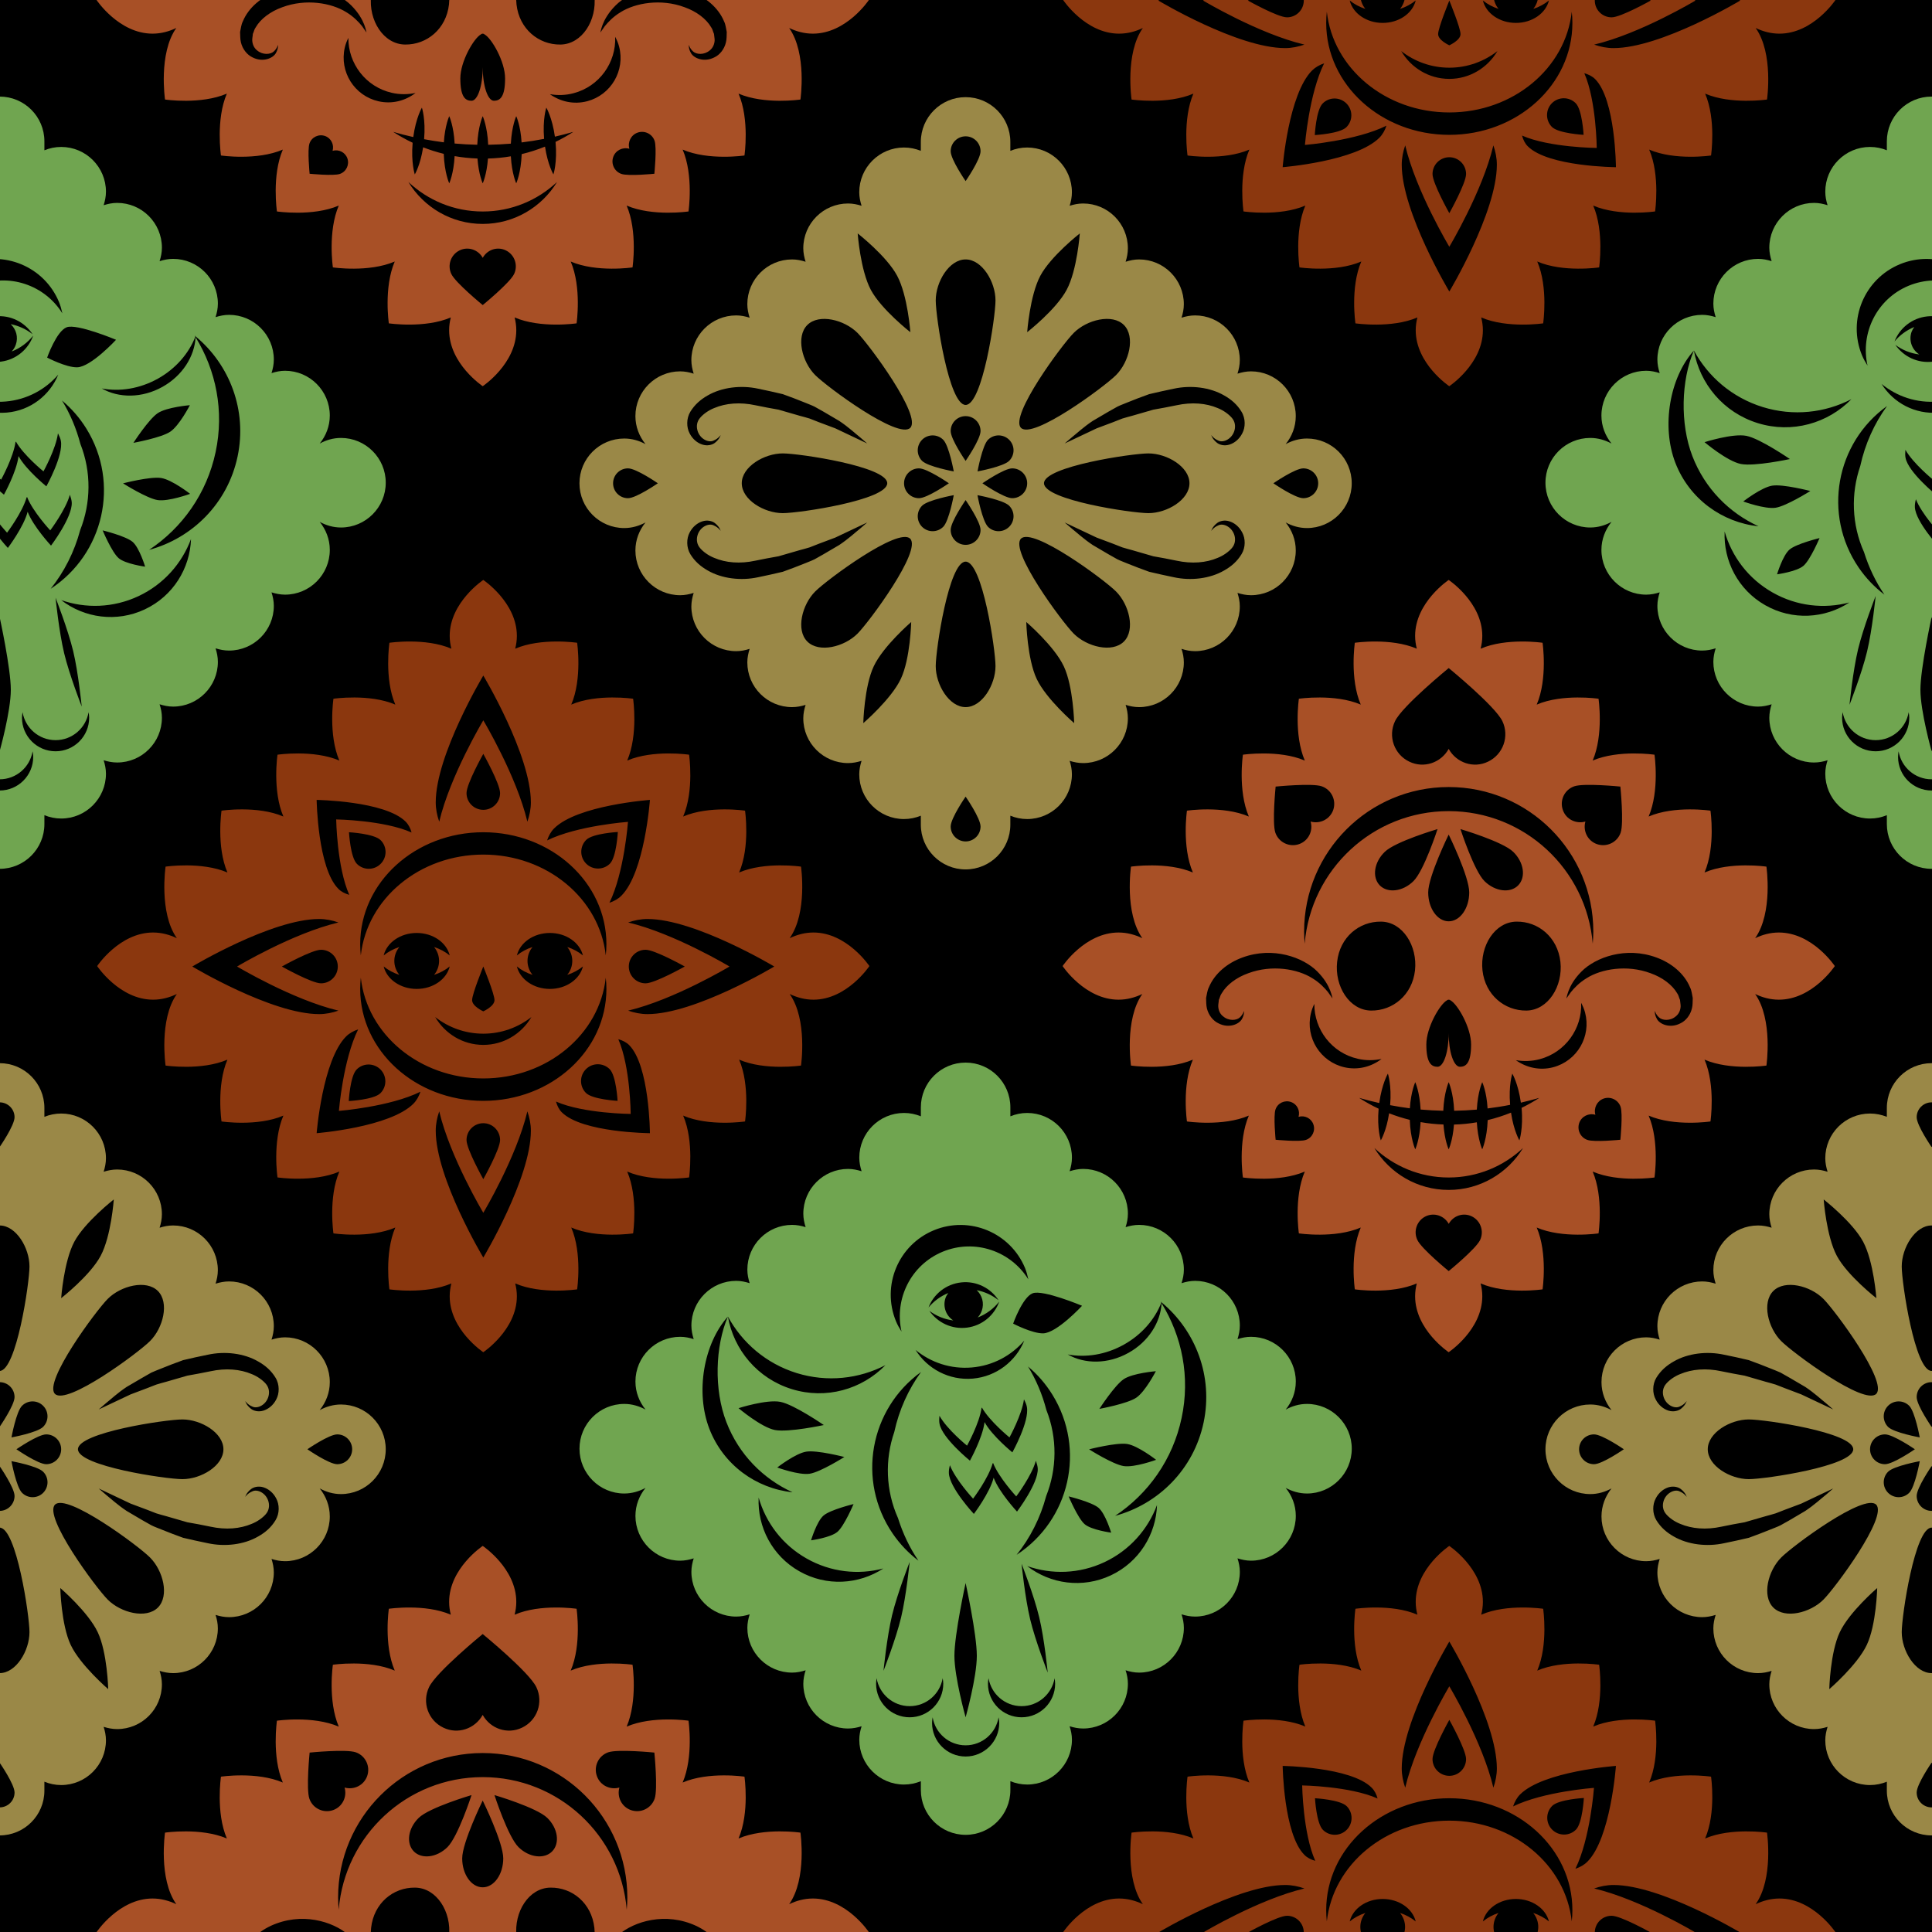
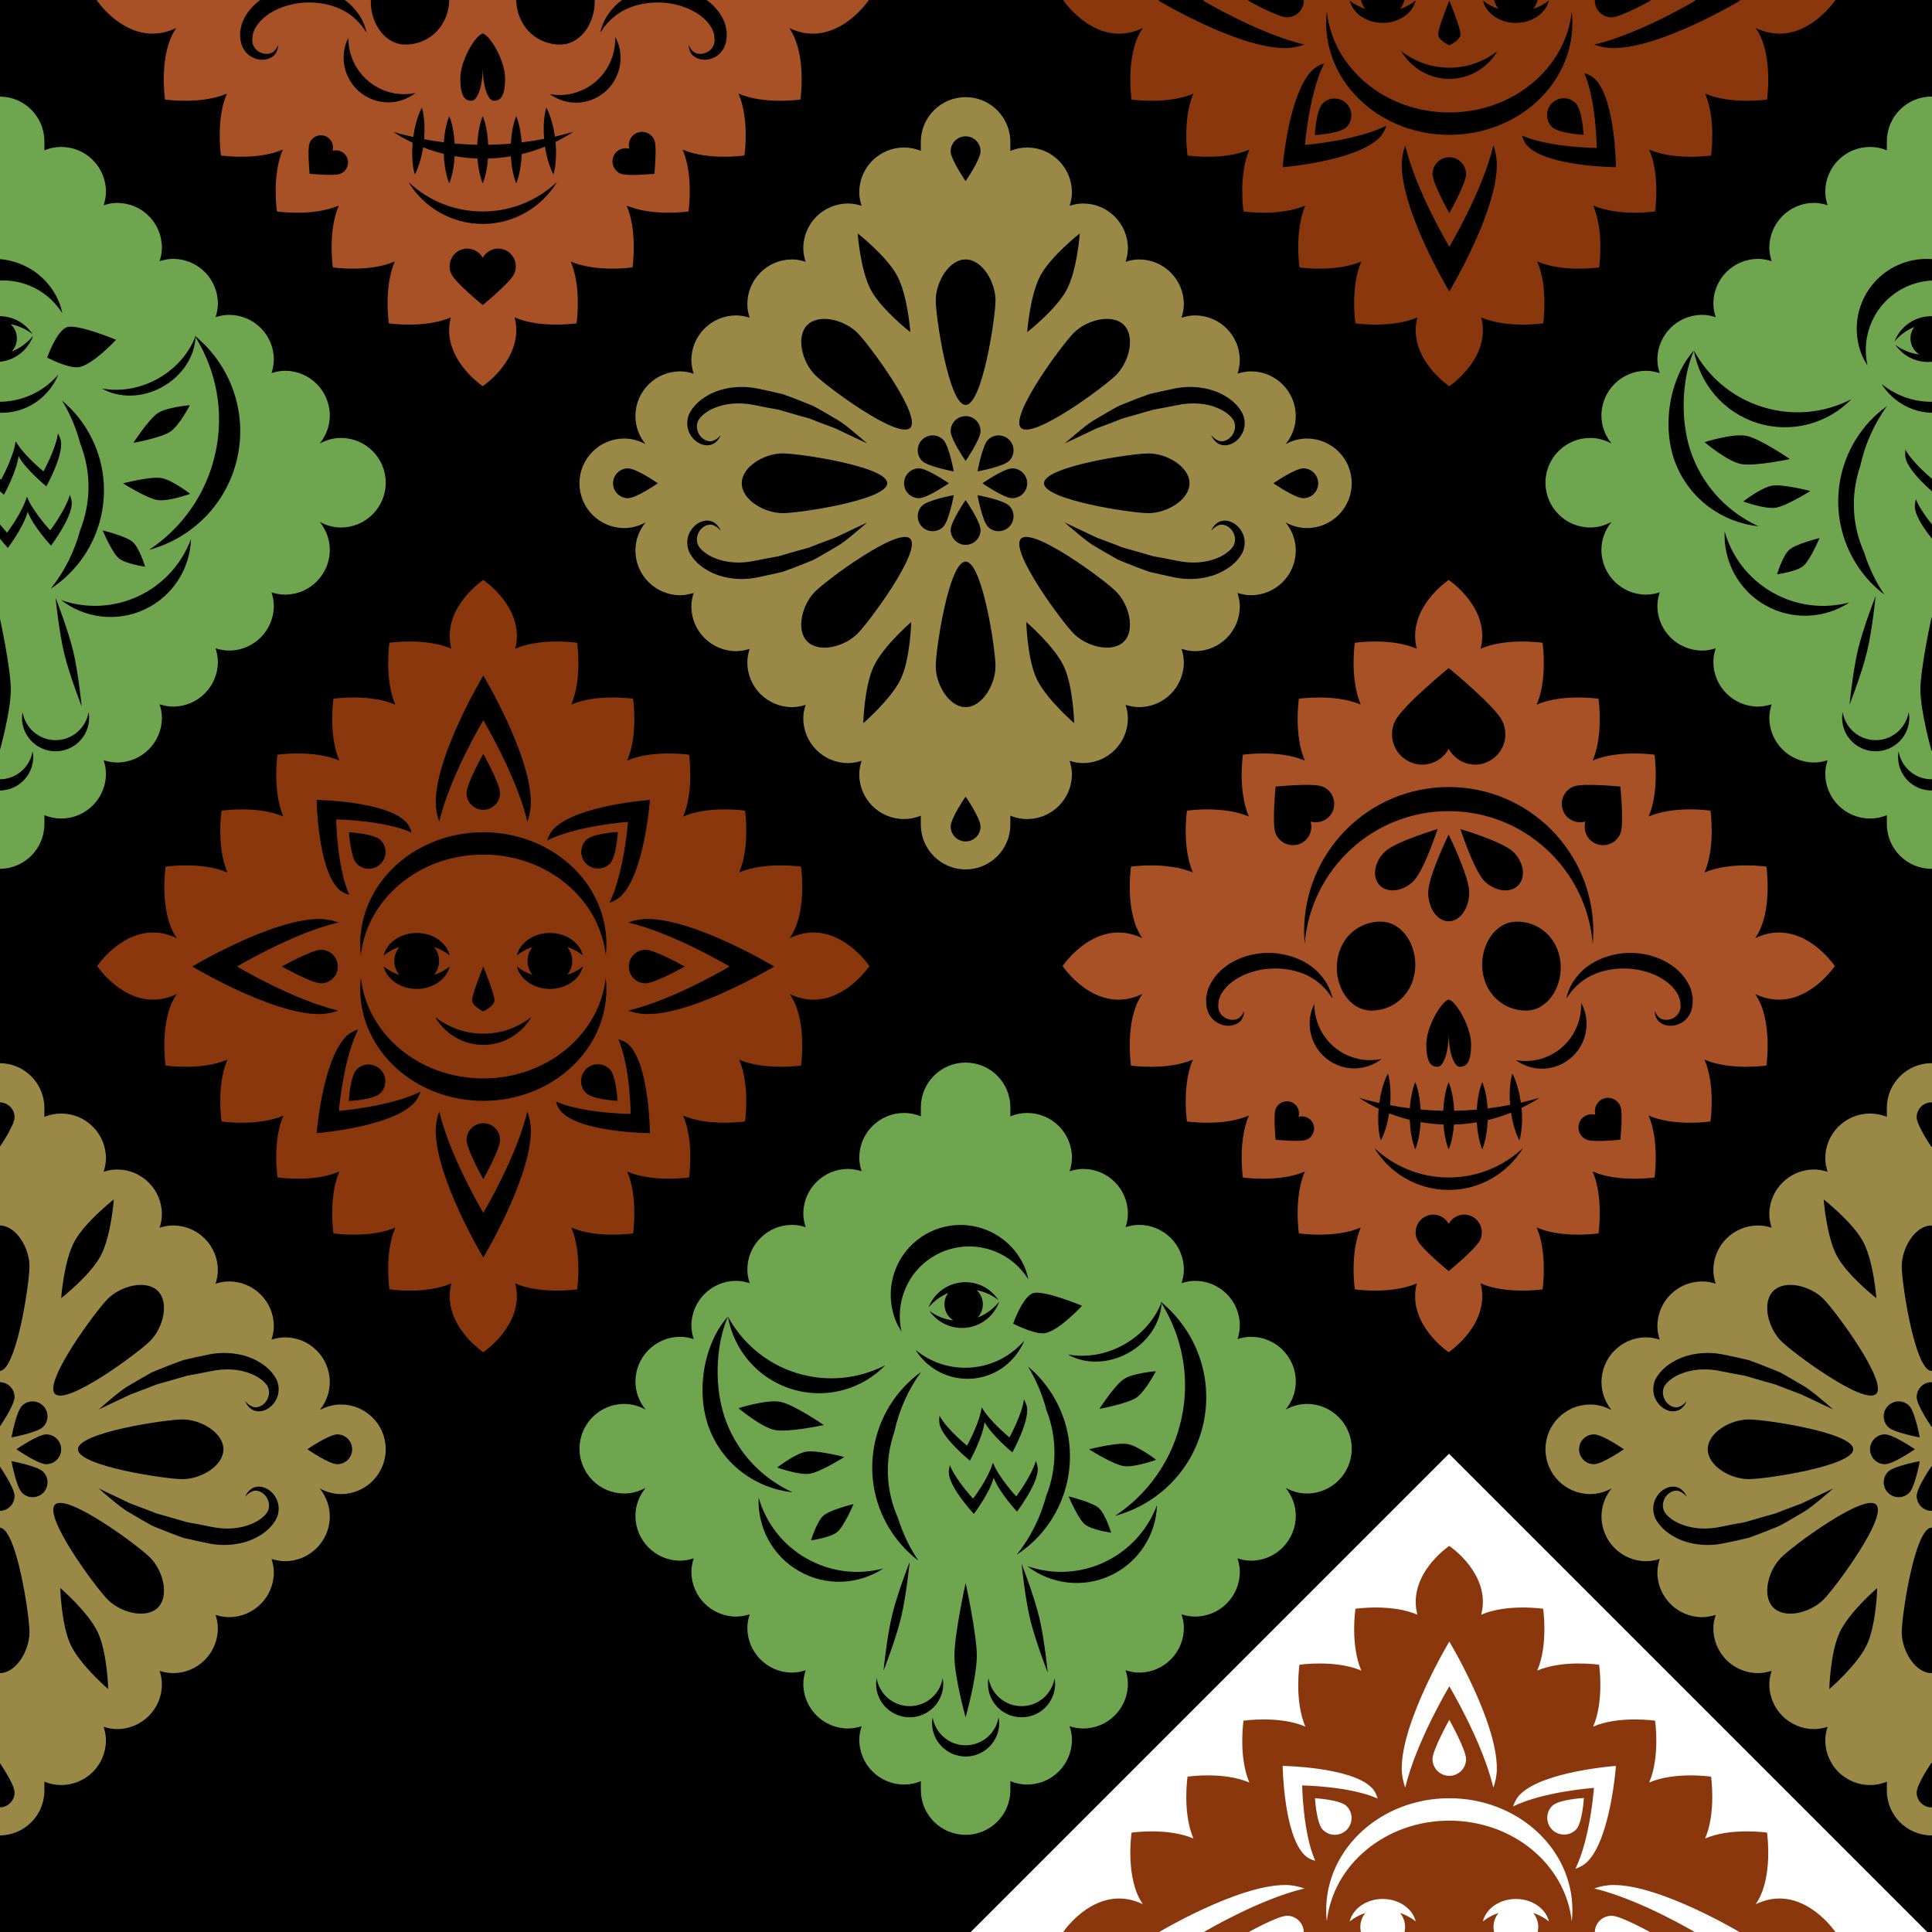
<svg xmlns="http://www.w3.org/2000/svg" fill="#000000" height="300pt" version="1.1" viewBox="0 0 300 300" width="300pt">
  <g id="surface1">
    <g id="change1_1">
      <path d="m75 225l-75-75 75-75 75 75-75 75" fill="#000000" />
    </g>
    <path d="m750 750l-750 750 750 750 750-750z" fill="none" stroke="#000000" stroke-miterlimit="10" stroke-width="10" transform="matrix(.1 0 0 -.1 0 300)" />
    <g id="change2_1">
      <path d="m97.641 150.08c0-1.44 1.164-2.6 2.609-2.6 1.44 0 6.08 2.6 6.08 2.6s-4.64 2.61-6.08 2.61c-1.445 0-2.609-1.17-2.609-2.61zm2.899 7.39c-1.02 0-2.028-0.2-3.001-0.54 7.141-1.7 15.741-6.85 15.741-6.85s-8.6-5.15-15.741-6.84c0.973-0.34 1.981-0.54 3.001-0.54 7.38 0 19.69 7.38 19.69 7.38s-12.31 7.39-19.69 7.39zm-13.302 15.25c-0.433-0.43-0.722-1.01-0.902-1.67 4.262 1.87 11.598 1.92 11.598 1.92s-0.051-7.33-1.922-11.6c0.656 0.18 1.238 0.47 1.672 0.9 3.176 3.18 3.236 13.69 3.236 13.69s-10.51-0.07-13.682-3.24zm-12.191-1.78c-10.559 0-19.117-7.78-19.117-17.38 0-0.59 0.035-1.17 0.097-1.74 0.957 8.79 9.11 15.64 19.02 15.64s18.058-6.85 19.015-15.64c0.067 0.57 0.102 1.15 0.102 1.74 0 9.6-8.559 17.38-19.117 17.38zm-2.606 6.08c0-1.44 1.168-2.61 2.606-2.61 1.437 0 2.605 1.17 2.605 2.61s-2.605 6.08-2.605 6.08-2.606-4.64-2.606-6.08zm2.606 18.25s-7.387-12.31-7.387-19.7c0-1.01 0.203-2.02 0.543-3 1.692 7.14 6.844 15.75 6.844 15.75s5.148-8.61 6.844-15.75c0.336 0.98 0.543 1.99 0.543 3 0 7.39-7.387 19.7-7.387 19.7zm-15.973-29.21c1.016 1.02 1.016 2.67 0 3.69-1.023 1.02-4.918 1.22-4.918 1.22s0.207-3.89 1.231-4.91c1.015-1.02 2.664-1.02 3.687 0zm5.114 5.33c-3.672 3.67-15.02 4.57-15.02 4.57s0.902-11.34 4.574-15.02c0.504-0.5 1.153-0.86 1.871-1.1-2.351 4.74-2.988 12.66-2.988 12.66s7.922-0.63 12.664-2.98c-0.242 0.72-0.598 1.36-1.101 1.87zm-11.735-21.31c0 1.44-1.164 2.61-2.605 2.61-1.442 0-6.082-2.61-6.082-2.61s4.64-2.6 6.082-2.6c1.441 0 2.605 1.16 2.605 2.6zm-22.594 0s12.313-7.38 19.7-7.38c1.011 0 2.023 0.2 2.992 0.54-7.137 1.69-15.739 6.84-15.739 6.84s8.602 5.15 15.739 6.85c-0.969 0.34-1.981 0.54-2.992 0.54-7.387 0-19.7-7.39-19.7-7.39zm33.125-22.5c0.442 0.44 0.743 1.03 0.926 1.69-4.312-1.92-11.707-2.03-11.707-2.03s0.113 7.4 2.031 11.71c-0.664-0.19-1.254-0.48-1.691-0.93-3.223-3.22-3.375-13.81-3.375-13.81s10.598 0.15 13.816 3.37zm12.063-22.68s7.387 12.31 7.387 19.69c0 1.02-0.207 2.03-0.543 3-1.696-7.14-6.844-15.74-6.844-15.74s-5.152 8.6-6.844 15.74c-0.34-0.97-0.543-1.98-0.543-3 0-7.38 7.387-19.69 7.387-19.69zm20.851 66.04s-3.894-0.21-4.914-1.23c-1.015-1.02-1.015-2.67 0-3.69 1.02-1.02 2.668-1.02 3.688 0 1.019 1.02 1.226 4.92 1.226 4.92zm-4.875-40.52c1.016-1.02 4.915-1.23 4.915-1.23s-0.211 3.9-1.231 4.92c-1.019 1.01-2.668 1.01-3.684 0-1.019-1.02-1.019-2.67 0-3.69zm-18.582-7.27c0-1.45 2.606-6.09 2.606-6.09s2.605 4.64 2.605 6.09c0 1.44-1.168 2.6-2.605 2.6-1.438 0-2.606-1.16-2.606-2.6zm-17.019 10.99c-1.02-1.02-1.231-4.91-1.231-4.91s3.899 0.21 4.914 1.23c1.02 1.02 1.02 2.66 0 3.68-1.015 1.02-2.667 1.02-3.683 0zm19.625-1.44c-9.914 0-18.063 6.86-19.02 15.65-0.062-0.58-0.097-1.15-0.097-1.74 0-9.6 8.558-17.38 19.117-17.38 10.558 0 19.117 7.78 19.117 17.38 0 0.59-0.035 1.16-0.102 1.74-0.957-8.79-9.105-15.65-19.015-15.65zm-1.738 22.6c0-0.96 1.738-5.22 1.738-5.22s1.738 4.26 1.738 5.22-1.738 1.74-1.738 1.74-1.738-0.78-1.738-1.74zm1.738 5.21c2.816 0 5.406-0.97 7.469-2.58-1.512 2.57-4.274 4.32-7.469 4.32s-5.957-1.75-7.469-4.32c2.063 1.61 4.652 2.58 7.469 2.58zm-13.817-11.3c0-0.82 0.301-1.57 0.782-2.16-0.914 0.3-1.742 0.74-2.434 1.31 0.481-1.99 2.594-3.49 5.129-3.49 2.531 0 4.645 1.5 5.125 3.49-0.687-0.57-1.52-1.01-2.43-1.31 0.481 0.59 0.778 1.34 0.778 2.16 0 0.83-0.297 1.58-0.778 2.17 0.91-0.3 1.743-0.74 2.43-1.31-0.48 1.99-2.594 3.49-5.125 3.49-2.535 0-4.648-1.5-5.129-3.49 0.692 0.57 1.52 1.01 2.434 1.31-0.481-0.59-0.782-1.34-0.782-2.17zm27.633 0c0 0.83-0.297 1.58-0.781 2.17 0.914-0.3 1.742-0.74 2.434-1.31-0.485 1.99-2.594 3.49-5.129 3.49s-4.645-1.5-5.125-3.49c0.691 0.57 1.515 1.01 2.429 1.31-0.48-0.59-0.781-1.34-0.781-2.17 0-0.82 0.301-1.57 0.781-2.16-0.914 0.3-1.738 0.74-2.429 1.31 0.48-1.99 2.59-3.49 5.125-3.49s4.644 1.5 5.129 3.49c-0.692-0.57-1.52-1.01-2.434-1.31 0.484 0.59 0.781 1.34 0.781 2.16zm-2.824-20.57c3.621-3.62 14.881-4.43 14.881-4.43s-0.81 11.26-4.436 14.88c-0.496 0.5-1.136 0.85-1.851 1.09 2.305-4.7 2.879-12.56 2.879-12.56s-7.86 0.57-12.559 2.88c0.238-0.71 0.586-1.36 1.086-1.86zm40.271 16.16c-1.36 0-2.59 0.36-3.69 0.88 2.81-3.97 1.76-11.11 1.76-11.11s-5.57-0.82-9.61 0.91c1.74-4.04 0.92-9.6 0.92-9.6s-5.57-0.83-9.61 0.91c1.74-4.04 0.92-9.6 0.92-9.6s-5.57-0.82-9.609 0.91c1.738-4.04 0.918-9.6 0.918-9.6s-5.567-0.82-9.606 0.91c1.738-4.03 0.914-9.601 0.914-9.601s-5.582-0.825-9.617 0.921c0.16-0.63 0.258-1.289 0.258-1.988 0-5.211-5.215-8.687-5.215-8.687s-5.215 3.476-5.215 8.687c0 0.699 0.102 1.358 0.258 1.988-4.035-1.746-9.617-0.921-9.617-0.921s-0.821 5.571 0.914 9.601c-4.039-1.73-9.606-0.91-9.606-0.91s-0.82 5.56 0.918 9.6c-4.039-1.73-9.605-0.91-9.605-0.91s-0.82 5.56 0.914 9.6c-4.035-1.74-9.606-0.91-9.606-0.91s-0.82 5.56 0.918 9.6c-4.039-1.73-9.605-0.91-9.605-0.91s-1.055 7.14 1.75 11.11c-1.094-0.52-2.328-0.88-3.688-0.88-5.211 0-8.687 5.21-8.687 5.21s3.476 5.22 8.687 5.22c1.36 0 2.594-0.36 3.688-0.88-2.805 3.97-1.75 11.11-1.75 11.11s5.566 0.82 9.605-0.92c-1.738 4.04-0.918 9.6-0.918 9.6s5.571 0.83 9.606-0.91c-1.734 4.04-0.914 9.6-0.914 9.6s5.566 0.83 9.605-0.91c-1.738 4.04-0.918 9.6-0.918 9.6s5.567 0.83 9.606-0.91c-1.735 4.04-0.914 9.6-0.914 9.6s5.582 0.83 9.617-0.92c-0.156 0.63-0.258 1.3-0.258 1.99 0 5.22 5.215 8.69 5.215 8.69s5.215-3.47 5.215-8.69c0-0.69-0.098-1.36-0.258-1.99 4.035 1.75 9.617 0.92 9.617 0.92s0.824-5.56-0.914-9.6c4.039 1.74 9.606 0.91 9.606 0.91s0.82-5.56-0.918-9.6c4.039 1.74 9.609 0.91 9.609 0.91s0.82-5.56-0.92-9.6c4.04 1.74 9.61 0.91 9.61 0.91s0.82-5.56-0.92-9.6c4.04 1.74 9.61 0.92 9.61 0.92s1.05-7.14-1.76-11.11c1.1 0.52 2.33 0.88 3.69 0.88 5.21 0 8.69-5.22 8.69-5.22s-3.48-5.21-8.69-5.21" fill="#8b370e" />
    </g>
    <g id="change1_2">
      <path d="m150 300l-75-75 75-75 75 75-75 75" fill="#000000" />
    </g>
    <path d="m1500 0l-750 750 750 750 750-750z" fill="none" stroke="#000000" stroke-miterlimit="10" stroke-width="10" transform="matrix(.1 0 0 -.1 0 300)" />
    <g id="change3_1">
      <path d="m186.89 220.91c-1.54 7.26-7.03 12.66-13.74 14.47 5.12-3.4 8.96-8.72 10.33-15.2 1.36-6.37 0.06-12.68-3.11-17.81-0.16 2.96-2.02 5.96-5.14 7.7-3.18 1.78-6.8 1.76-9.43 0.25 2.76 0.52 5.88 0.06 8.72-1.53 2.79-1.56 4.79-3.92 5.81-6.5-0.04-0.06-0.07-0.13-0.11-0.19 0.05 0.04 0.1 0.08 0.14 0.12 0.01-0.01 0.02-0.03 0.03-0.05 0 0.03-0.01 0.05-0.01 0.07 5.28 4.4 8.03 11.47 6.51 18.67zm-14.4 23.71c-4.4 2.07-9.39 1.34-12.99-1.44 3.8 1.33 8.09 1.23 12.02-0.62 3.92-1.85 6.74-5.1 8.14-8.86-0.15 4.55-2.77 8.85-7.17 10.92zm-13.86-1.8s1.92 4.9 2.73 8.28c0.82 3.38 1.33 8.62 1.33 8.62s-1.92-4.91-2.73-8.29-1.33-8.61-1.33-8.61zm0 23.84c-2.88 0-5.22-2.33-5.22-5.21 0-0.29 0.04-0.58 0.09-0.86 0.42 2.46 2.55 4.34 5.13 4.34s4.71-1.88 5.13-4.34c0.04 0.28 0.08 0.57 0.08 0.86 0 2.88-2.33 5.21-5.21 5.21zm-8.69 6.09c-2.88 0-5.21-2.34-5.21-5.21 0-0.3 0.04-0.59 0.09-0.88 0.41 2.47 2.54 4.35 5.12 4.35s4.71-1.88 5.12-4.35c0.06 0.29 0.1 0.58 0.1 0.88 0 2.87-2.34 5.21-5.22 5.21zm-8.69-6.09c-2.88 0-5.21-2.33-5.21-5.21 0-0.29 0.04-0.58 0.08-0.86 0.42 2.46 2.55 4.34 5.13 4.34 2.59 0 4.71-1.88 5.13-4.34 0.05 0.28 0.09 0.57 0.09 0.86 0 2.88-2.34 5.21-5.22 5.21zm-17.14-22.68c-4.23-2.4-6.51-6.89-6.31-11.44 1.11 3.87 3.66 7.32 7.44 9.46 3.77 2.14 8.04 2.58 11.93 1.55-3.8 2.49-8.83 2.84-13.06 0.43zm3.77-8.65c1.07-0.91 4.66-1.78 4.66-1.78s-1.44 3.4-2.5 4.31-4.1 1.32-4.1 1.32 0.88-2.94 1.94-3.85zm-7.56-13.28c-2.14-0.43-5.64-3.39-5.64-3.39s4.37-1.4 6.5-0.98 6.74 3.6 6.74 3.6-5.47 1.18-7.6 0.77zm4.88 3.36c1.67-0.27 5.91 0.83 5.91 0.83s-3.7 2.34-5.38 2.6-5.04-0.97-5.04-0.97 2.83-2.2 4.51-2.46zm-15.06-3.57c-2.17-5.65-0.89-13.19 2.89-17.41 2.2 4.06 5.92 7.3 10.68 8.78 4.77 1.47 9.68 0.89 13.78-1.23-3.65 3.75-9.21 5.37-14.54 3.72-5.34-1.65-9.02-6.12-9.92-11.27-1.98 4.6-2.19 11.35-0.24 16.39 1.94 5.04 5.72 8.82 10.28 10.9-5.64-0.59-10.75-4.23-12.93-9.88zm34.88-30.81c5.53-2.28 11.87 0.36 14.15 5.88 0.23 0.58 0.38 1.16 0.51 1.75-2.74-4.41-8.32-6.34-13.29-4.3-4.96 2.05-7.55 7.35-6.4 12.41-0.32-0.5-0.62-1.02-0.86-1.6-2.28-5.53 0.36-11.86 5.89-14.14zm0.86 28.81c1.19 2.14 4.28 4.64 4.28 4.64s1.94-3.47 2.26-5.9c0.01 0.03 0.02 0.06 0.03 0.08 0.01-0.04 0.01-0.07 0.01-0.11 1.2 2.14 4.29 4.65 4.29 4.65s1.93-3.49 2.25-5.91c0.22 0.42 0.39 0.82 0.45 1.16 0.44 2.25-2.25 7.07-2.25 7.07s-3.15-2.55-4.32-4.7c-0.29 2.43-2.27 5.99-2.27 5.99s-4.29-3.47-4.72-5.72c-0.07-0.34-0.06-0.77-0.01-1.25zm6.57-16.31c-0.14 0.4-0.36 0.76-0.64 1.05 1.34-0.51 2.49-1.38 3.35-2.47-0.75 2.11-2.62 3.73-4.99 4.04-2.36 0.31-4.59-0.77-5.86-2.61 1.07 0.81 2.35 1.33 3.72 1.5-1.14-0.73-1.67-2.16-1.21-3.5 0.1-0.28 0.25-0.53 0.43-0.76-1.21 0.49-2.26 1.27-3.07 2.24 0.8-2.08 2.72-3.64 5.09-3.89 2.38-0.25 4.57 0.9 5.78 2.77-0.97-0.78-2.14-1.32-3.39-1.56 0.85 0.78 1.2 2.03 0.79 3.19zm-10.28 6.09c2.36 1.94 5.45 3 8.73 2.72 3.29-0.28 6.15-1.85 8.15-4.17-1.32 3.2-4.32 5.58-8 5.9-3.68 0.31-7.05-1.52-8.88-4.45zm-0.92 32.92s-0.52 5.24-1.33 8.62-2.73 8.28-2.73 8.28 0.52-5.24 1.33-8.62 2.73-8.28 2.73-8.28zm-1.81-6.81c0.75 2.39 1.81 4.61 3.17 6.61-1.52-1.16-2.88-2.57-4.01-4.23-5.58-8.2-3.57-19.3 4.42-25.07-1.97 2.71-3.41 5.88-4.16 9.33-1.47 4.28-1.34 9.06 0.58 13.36zm12.24 21.38c0 3.36-1.74 9.55-1.74 9.55s-1.74-6.19-1.74-9.55 1.74-11.3 1.74-11.3 1.74 7.94 1.74 11.3zm-0.46-22.03s-3.77-4.04-3.88-6.33c-0.02-0.34 0.04-0.77 0.16-1.23 0.89 2.28 3.6 5.19 3.6 5.19s2.4-3.17 3.05-5.53c0.01 0.03 0.01 0.06 0.03 0.09 0.01-0.04 0.01-0.07 0.02-0.11 0.89 2.28 3.6 5.2 3.6 5.2s2.4-3.18 3.05-5.54c0.16 0.45 0.27 0.87 0.29 1.21 0.12 2.29-3.22 6.69-3.22 6.69s-2.76-2.96-3.63-5.26c-0.61 2.38-3.07 5.62-3.07 5.62zm6.64 6.35c2.1-2.61 3.68-5.71 4.59-9.12 1.67-4.21 1.76-8.99 0.03-13.37-0.63-2.42-1.59-4.69-2.85-6.75 1.46 1.22 2.75 2.69 3.8 4.4 5.21 8.45 2.69 19.45-5.57 24.84zm12.73-7.29c1.06 0.91 1.95 3.85 1.95 3.85s-3.05-0.41-4.11-1.31c-1.06-0.91-2.49-4.32-2.49-4.32s3.59 0.87 4.65 1.78zm0.12-15.37s2.38-3.68 3.79-4.62 4.98-1.23 4.98-1.23-1.64 3.18-3.05 4.12-5.72 1.73-5.72 1.73zm4.31 5.45c1.68 0.26 4.5 2.46 4.5 2.46s-3.36 1.23-5.04 0.97-5.37-2.6-5.37-2.6 4.23-1.09 5.91-0.83zm-14.67-23.4c1.59-0.61 7.67 1.94 7.67 1.94s-3.89 4.22-6.03 4.28c-1.7 0.04-4.67-1.51-4.67-1.51s1.45-4.1 3.03-4.71zm42.6 17.18c-1.21 0-2.32 0.34-3.31 0.88 0.97-1.2 1.57-2.69 1.57-4.35 0-3.84-3.12-6.95-6.95-6.95-0.74 0-1.43 0.14-2.1 0.36 0.21-0.67 0.36-1.36 0.36-2.1 0-3.84-3.11-6.95-6.95-6.95-0.74 0-1.43 0.15-2.1 0.36 0.21-0.67 0.36-1.36 0.36-2.1 0-3.84-3.11-6.95-6.95-6.95-0.74 0-1.43 0.14-2.1 0.35 0.22-0.66 0.36-1.35 0.36-2.09 0-3.84-3.11-6.95-6.95-6.95-0.74 0-1.43 0.15-2.1 0.36 0.21-0.67 0.36-1.36 0.36-2.1 0-3.84-3.11-6.95-6.95-6.95-0.93 0-1.8 0.19-2.61 0.52v-1.39c0-3.84-3.11-6.95-6.95-6.95s-6.95 3.11-6.95 6.95v1.39c-0.81-0.33-1.68-0.52-2.61-0.52-3.84 0-6.95 3.11-6.95 6.95 0 0.74 0.15 1.43 0.36 2.1-0.67-0.21-1.36-0.36-2.1-0.36-3.83 0-6.95 3.11-6.95 6.95 0 0.74 0.15 1.43 0.36 2.09-0.67-0.21-1.36-0.35-2.1-0.35-3.84 0-6.95 3.11-6.95 6.95 0 0.74 0.15 1.43 0.36 2.1-0.67-0.21-1.36-0.36-2.09-0.36-3.84 0-6.96 3.11-6.96 6.95 0 0.74 0.15 1.43 0.36 2.1-0.67-0.22-1.36-0.36-2.1-0.36-3.83 0-6.948 3.11-6.948 6.95 0 1.66 0.605 3.15 1.568 4.35-0.986-0.54-2.103-0.88-3.302-0.88-3.84 0-6.954 3.12-6.954 6.95 0 3.84 3.114 6.96 6.954 6.96 1.199 0 2.316-0.34 3.302-0.87-0.963 1.19-1.568 2.69-1.568 4.34 0 3.84 3.118 6.96 6.948 6.96 0.74 0 1.43-0.15 2.1-0.36-0.21 0.66-0.36 1.36-0.36 2.09 0 3.84 3.12 6.95 6.96 6.95 0.73 0 1.42-0.14 2.09-0.35-0.21 0.67-0.36 1.36-0.36 2.1 0 3.83 3.11 6.95 6.95 6.95 0.74 0 1.43-0.15 2.1-0.36-0.21 0.66-0.36 1.36-0.36 2.09 0 3.84 3.12 6.95 6.95 6.95 0.74 0 1.43-0.14 2.1-0.35-0.21 0.66-0.36 1.36-0.36 2.09 0 3.84 3.11 6.96 6.95 6.96 0.93 0 1.8-0.19 2.61-0.52v1.38c0 3.84 3.11 6.95 6.95 6.95s6.95-3.11 6.95-6.95v-1.38c0.81 0.33 1.68 0.52 2.61 0.52 3.84 0 6.95-3.12 6.95-6.96 0-0.73-0.15-1.43-0.36-2.09 0.67 0.21 1.36 0.35 2.1 0.35 3.84 0 6.95-3.11 6.95-6.95 0-0.73-0.14-1.43-0.36-2.09 0.67 0.21 1.36 0.36 2.1 0.36 3.84 0 6.95-3.12 6.95-6.95 0-0.74-0.15-1.43-0.36-2.1 0.67 0.21 1.36 0.35 2.1 0.35 3.84 0 6.95-3.11 6.95-6.95 0-0.73-0.15-1.43-0.36-2.09 0.67 0.21 1.36 0.36 2.1 0.36 3.83 0 6.95-3.12 6.95-6.96 0-1.65-0.6-3.15-1.57-4.34 0.99 0.53 2.1 0.87 3.31 0.87 3.83 0 6.95-3.12 6.95-6.96 0-3.83-3.12-6.95-6.95-6.95" fill="#70a550" />
    </g>
    <g id="change1_3">
      <path d="m225 75l-75-75 75-75 75 75-75 75" fill="#000000" />
    </g>
    <path d="m2250 2250l-750 750 750 750 750-750z" fill="none" stroke="#000000" stroke-miterlimit="10" stroke-width="10" transform="matrix(.1 0 0 -.1 0 300)" />
    <g id="change2_2">
      <path d="m247.64 0.082c0-1.438 1.16-2.605 2.61-2.605 1.44 0 6.08 2.605 6.08 2.605 0 0-4.64 2.609-6.08 2.609-1.45 0-2.61-1.168-2.61-2.609zm2.9 7.387c-1.02 0-2.03-0.203-3-0.543 7.14-1.691 15.74-6.844 15.74-6.844 0 0-8.6-5.148-15.74-6.84 0.97-0.34 1.98-0.543 3-0.543 7.38 0 19.69 7.383 19.69 7.383 0 0-12.31 7.387-19.69 7.387zm-13.3 15.254c-0.44-0.434-0.72-1.012-0.9-1.672 4.26 1.871 11.6 1.922 11.6 1.922s-0.06-7.332-1.93-11.602c0.66 0.184 1.24 0.473 1.67 0.902 3.18 3.176 3.24 13.688 3.24 13.688s-10.51-0.066-13.68-3.238zm-12.19-1.785c-10.56 0-19.12-7.782-19.12-17.379 0-0.586 0.03-1.168 0.1-1.739 0.95 8.785 9.11 15.641 19.02 15.641s18.06-6.856 19.01-15.641c0.07 0.571 0.1 1.153 0.1 1.739 0 9.597-8.55 17.379-19.11 17.379zm-2.61 6.082c0-1.442 1.17-2.606 2.61-2.606 1.43 0 2.6 1.164 2.6 2.606 0 1.441-2.6 6.082-2.6 6.082s-2.61-4.641-2.61-6.082zm2.61 18.25s-7.39-12.313-7.39-19.696c0-1.015 0.2-2.027 0.54-3 1.69 7.141 6.85 15.742 6.85 15.742s5.15-8.601 6.84-15.742c0.34 0.973 0.54 1.985 0.54 3 0 7.383-7.38 19.696-7.38 19.696zm-15.98-29.211c1.02 1.019 1.02 2.668 0 3.687-1.02 1.02-4.91 1.227-4.91 1.227s0.2-3.895 1.23-4.914c1.01-1.02 2.66-1.02 3.68 0zm5.12 5.328c-3.67 3.675-15.02 4.574-15.02 4.574s0.9-11.344 4.57-15.02c0.51-0.5 1.15-0.863 1.87-1.105-2.35 4.746-2.98 12.668-2.98 12.668s7.92-0.637 12.66-2.988c-0.24 0.722-0.6 1.367-1.1 1.871zm-11.74-21.305c0 1.441-1.16 2.609-2.6 2.609s-6.08-2.609-6.08-2.609c0 0 4.64-2.605 6.08-2.605s2.6 1.168 2.6 2.605zm-22.59 0s12.31-7.383 19.7-7.383c1.01 0 2.02 0.203 2.99 0.543-7.14 1.691-15.74 6.84-15.74 6.84 0 0 8.6 5.152 15.74 6.844-0.97 0.34-1.98 0.543-2.99 0.543-7.39 0-19.7-7.387-19.7-7.387zm33.12-22.504c0.45 0.442 0.75 1.027 0.93 1.692-4.31-1.918-11.71-2.028-11.71-2.028s0.11 7.395 2.03 11.703c-0.66-0.183-1.25-0.476-1.69-0.922-3.22-3.222-3.37-13.816-3.37-13.816s10.6 0.148 13.81 3.371zm12.07-22.68s7.38 12.313 7.38 19.696c0 1.015-0.2 2.023-0.54 2.996-1.69-7.137-6.84-15.738-6.84-15.738s-5.16 8.601-6.85 15.738c-0.34-0.973-0.54-1.981-0.54-2.996 0-7.383 7.39-19.696 7.39-19.696zm20.85 66.04s-3.9-0.211-4.92-1.227c-1.01-1.02-1.01-2.672 0-3.688 1.02-1.019 2.67-1.019 3.69 0 1.02 1.016 1.23 4.915 1.23 4.915zm-4.88-40.516c1.02-1.02 4.92-1.231 4.92-1.231s-0.21 3.899-1.23 4.918c-1.02 1.02-2.67 1.016-3.69 0-1.02-1.019-1.02-2.671 0-3.687zm-18.58-7.274c0-1.445 2.61-6.086 2.61-6.086s2.6 4.641 2.6 6.086c0 1.438-1.17 2.606-2.6 2.606-1.44 0-2.61-1.168-2.61-2.606zm-17.02 10.997c-1.02-1.02-1.23-4.915-1.23-4.915s3.9 0.208 4.92 1.231c1.02 1.016 1.01 2.668 0 3.684-1.02 1.015-2.67 1.019-3.69 0zm19.63-1.442c-9.92 0-18.07 6.859-19.02 15.645-0.07-0.575-0.1-1.153-0.1-1.739 0-9.601 8.56-17.379 19.12-17.379s19.11 7.778 19.11 17.379c0 0.586-0.03 1.164-0.1 1.739-0.95-8.786-9.1-15.645-19.01-15.645zm-1.74 22.594c0-0.957 1.74-5.215 1.74-5.215 0 0 1.74 4.258 1.74 5.215 0 0.961-1.74 1.738-1.74 1.738s-1.74-0.777-1.74-1.738zm1.74 5.215c2.81 0 5.4-0.969 7.47-2.578-1.52 2.57-4.28 4.316-7.47 4.316-3.2 0-5.96-1.746-7.47-4.316 2.06 1.609 4.65 2.578 7.47 2.578zm-13.82-11.297c0-0.824 0.3-1.574 0.78-2.168-0.91 0.301-1.74 0.742-2.43 1.309 0.48-1.988 2.59-3.484 5.12-3.484 2.54 0 4.65 1.496 5.13 3.484-0.69-0.566-1.52-1.008-2.43-1.309 0.48 0.594 0.78 1.344 0.78 2.168 0 0.824-0.3 1.57-0.78 2.168 0.91-0.301 1.74-0.746 2.43-1.309-0.48 1.988-2.59 3.484-5.13 3.484-2.53 0-4.64-1.496-5.12-3.484 0.69 0.563 1.52 1.008 2.43 1.309-0.48-0.598-0.78-1.344-0.78-2.168zm27.63 0c0 0.824-0.3 1.57-0.77 2.168 0.91-0.301 1.73-0.746 2.43-1.309-0.49 1.988-2.6 3.484-5.13 3.484-2.54 0-4.65-1.496-5.13-3.484 0.69 0.563 1.52 1.008 2.43 1.309-0.48-0.598-0.78-1.344-0.78-2.168 0-0.824 0.3-1.574 0.78-2.168-0.91 0.301-1.74 0.742-2.43 1.309 0.48-1.988 2.59-3.484 5.13-3.484 2.53 0 4.64 1.496 5.13 3.484-0.7-0.566-1.52-1.008-2.44-1.309 0.48 0.594 0.78 1.344 0.78 2.168zm-2.82-20.57c3.62-3.622 14.88-4.438 14.88-4.438s-0.81 11.262-4.44 14.883c-0.5 0.5-1.13 0.848-1.85 1.086 2.31-4.699 2.88-12.559 2.88-12.559s-7.86 0.574-12.56 2.883c0.24-0.715 0.59-1.355 1.09-1.855zm40.27 16.152c-1.36 0-2.59 0.359-3.69 0.879 2.81-3.969 1.76-11.11 1.76-11.11s-5.57-0.82-9.61 0.914c1.74-4.039 0.92-9.601 0.92-9.601s-5.57-0.824-9.61 0.91c1.74-4.035 0.92-9.601 0.92-9.601s-5.57-0.821-9.61 0.914c1.74-4.04 0.92-9.602 0.92-9.602s-5.57-0.824-9.61 0.914c1.74-4.035 0.92-9.605 0.92-9.605s-5.58-0.825-9.62 0.921c0.16-0.628 0.26-1.289 0.26-1.988 0-5.211-5.22-8.687-5.22-8.687s-5.21 3.476-5.21 8.687c0 0.699 0.1 1.36 0.26 1.988-4.04-1.746-9.62-0.921-9.62-0.921s-0.83 5.57 0.91 9.605c-4.03-1.738-9.6-0.914-9.6-0.914s-0.82 5.562 0.91 9.602c-4.03-1.735-9.6-0.914-9.6-0.914s-0.82 5.566 0.91 9.601c-4.03-1.734-9.6-0.91-9.6-0.91s-0.82 5.562 0.91 9.601c-4.03-1.734-9.6-0.914-9.6-0.914s-1.05 7.141 1.75 11.11c-1.09-0.52-2.33-0.879-3.69-0.879-5.21 0-8.68 5.215-8.68 5.215 0 0 3.47 5.215 8.68 5.215 1.36 0 2.6-0.355 3.69-0.879-2.8 3.969-1.75 11.109-1.75 11.109s5.57 0.82 9.6-0.918c-1.73 4.039-0.91 9.606-0.91 9.606s5.57 0.824 9.6-0.915c-1.73 4.04-0.91 9.602-0.91 9.602s5.57 0.824 9.6-0.91c-1.73 4.035-0.91 9.601-0.91 9.601s5.57 0.825 9.6-0.918c-1.74 4.043-0.91 9.606-0.91 9.606s5.58 0.824 9.62-0.918c-0.16 0.629-0.26 1.293-0.26 1.984 0 5.219 5.21 8.692 5.21 8.692s5.22-3.473 5.22-8.692c0-0.691-0.1-1.355-0.26-1.984 4.04 1.742 9.62 0.918 9.62 0.918s0.82-5.563-0.92-9.606c4.04 1.743 9.61 0.918 9.61 0.918s0.82-5.566-0.92-9.601c4.04 1.734 9.61 0.91 9.61 0.91s0.82-5.562-0.92-9.602c4.04 1.739 9.61 0.915 9.61 0.915s0.82-5.567-0.92-9.606c4.04 1.738 9.61 0.918 9.61 0.918s1.05-7.141-1.76-11.109c1.1 0.523 2.33 0.879 3.69 0.879 5.21 0 8.69-5.215 8.69-5.215 0 0-3.48-5.215-8.69-5.215" fill="#8b370e" />
    </g>
    <g id="change1_4">
      <path d="m300 150l-75-75 75-75 75 75-75 75" fill="#000000" />
    </g>
    <path d="m3e3 1500l-750 750 750 750 750-750z" fill="none" stroke="#000000" stroke-miterlimit="10" stroke-width="10" transform="matrix(.1 0 0 -.1 0 300)" />
    <g id="change3_2">
      <path d="m336.89 70.906c-1.54 7.266-7.03 12.66-13.74 14.477 5.12-3.399 8.96-8.719 10.33-15.199 1.36-6.375 0.06-12.68-3.11-17.817-0.16 2.961-2.02 5.961-5.14 7.703-3.18 1.782-6.8 1.758-9.43 0.25 2.76 0.524 5.88 0.059 8.72-1.523 2.79-1.563 4.79-3.926 5.81-6.504-0.04-0.063-0.07-0.129-0.11-0.195 0.05 0.043 0.1 0.086 0.14 0.125 0.01-0.016 0.02-0.032 0.03-0.051 0 0.023-0.01 0.047-0.01 0.07 5.28 4.395 8.03 11.473 6.51 18.664zm-14.4 23.715c-4.4 2.067-9.39 1.344-12.99-1.437 3.8 1.324 8.09 1.222 12.02-0.622 3.92-1.851 6.74-5.097 8.14-8.863-0.15 4.547-2.77 8.852-7.17 10.922zm-13.86-1.805s1.92 4.903 2.73 8.284c0.82 3.38 1.33 8.62 1.33 8.62s-1.92-4.91-2.73-8.29c-0.81-3.375-1.33-8.614-1.33-8.614zm0 23.844c-2.88 0-5.22-2.33-5.22-5.21 0-0.29 0.04-0.58 0.09-0.86 0.42 2.46 2.55 4.34 5.13 4.34s4.71-1.88 5.13-4.34c0.04 0.28 0.08 0.57 0.08 0.86 0 2.88-2.33 5.21-5.21 5.21zm-8.69 6.09c-2.88 0-5.21-2.34-5.21-5.21 0-0.3 0.04-0.59 0.08-0.88 0.42 2.47 2.55 4.35 5.13 4.35s4.71-1.88 5.12-4.35c0.06 0.29 0.1 0.58 0.1 0.88 0 2.87-2.34 5.21-5.22 5.21zm-8.69-6.09c-2.88 0-5.21-2.33-5.21-5.21 0-0.29 0.04-0.58 0.09-0.86 0.41 2.46 2.54 4.34 5.12 4.34 2.59 0 4.71-1.88 5.13-4.34 0.05 0.28 0.09 0.57 0.09 0.86 0 2.88-2.34 5.21-5.22 5.21zm-17.14-22.68c-4.23-2.402-6.51-6.894-6.31-11.445 1.11 3.871 3.66 7.32 7.44 9.465 3.77 2.145 8.04 2.578 11.93 1.551-3.8 2.496-8.83 2.836-13.06 0.429zm3.77-8.648c1.07-0.906 4.66-1.781 4.66-1.781s-1.44 3.402-2.5 4.308c-1.06 0.911-4.1 1.321-4.1 1.321s0.88-2.942 1.94-3.848zm-7.56-13.285c-2.14-0.426-5.64-3.387-5.64-3.387s4.37-1.402 6.5-0.98 6.75 3.601 6.75 3.601-5.48 1.184-7.61 0.766zm4.88 3.363c1.67-0.265 5.91 0.832 5.91 0.832s-3.7 2.332-5.38 2.598c-1.68 0.262-5.04-0.973-5.04-0.973s2.83-2.199 4.51-2.457zm-15.06-3.566c-2.17-5.653-0.89-13.196 2.89-17.418 2.2 4.066 5.92 7.304 10.69 8.781 4.76 1.469 9.67 0.895 13.77-1.227-3.65 3.747-9.21 5.372-14.54 3.723-5.34-1.648-9.02-6.125-9.92-11.277-1.98 4.601-2.18 11.355-0.24 16.394 1.94 5.035 5.72 8.825 10.28 10.903-5.64-0.594-10.75-4.235-12.93-9.879zm34.88-30.817c5.53-2.281 11.87 0.36 14.15 5.887 0.23 0.574 0.38 1.156 0.51 1.742-2.74-4.406-8.32-6.332-13.29-4.293-4.96 2.047-7.55 7.352-6.4 12.41-0.32-0.507-0.62-1.027-0.86-1.601-2.28-5.527 0.36-11.863 5.89-14.145zm0.85 28.817c1.2 2.133 4.29 4.64 4.29 4.64s1.94-3.476 2.26-5.902c0.01 0.027 0.02 0.055 0.03 0.082 0.01-0.039 0.01-0.07 0.01-0.109 1.2 2.133 4.29 4.64 4.29 4.64s1.93-3.48 2.25-5.91c0.22 0.426 0.39 0.82 0.45 1.16 0.44 2.25-2.25 7.075-2.25 7.075s-3.15-2.551-4.32-4.7c-0.29 2.434-2.27 5.992-2.27 5.992s-4.29-3.476-4.72-5.726c-0.07-0.336-0.06-0.766-0.02-1.242zm6.58-16.317c-0.14 0.407-0.36 0.762-0.64 1.051 1.34-0.512 2.49-1.375 3.35-2.465-0.75 2.106-2.62 3.727-4.99 4.039-2.36 0.313-4.59-0.769-5.86-2.605 1.07 0.805 2.35 1.324 3.72 1.492-1.14-0.727-1.67-2.16-1.21-3.492 0.11-0.285 0.25-0.535 0.43-0.77-1.21 0.493-2.26 1.27-3.07 2.246 0.8-2.082 2.72-3.648 5.09-3.894 2.38-0.246 4.57 0.898 5.78 2.769-0.97-0.773-2.14-1.316-3.39-1.558 0.85 0.781 1.2 2.027 0.79 3.187zm-10.28 6.09c2.36 1.942 5.45 3.008 8.73 2.727 3.29-0.285 6.15-1.856 8.15-4.172-1.32 3.199-4.32 5.578-8 5.894-3.68 0.317-7.05-1.515-8.88-4.449zm-0.92 32.926s-0.52 5.238-1.33 8.617c-0.81 3.38-2.73 8.28-2.73 8.28s0.52-5.24 1.33-8.62c0.81-3.379 2.73-8.277 2.73-8.277zm-1.81-6.816c0.75 2.39 1.81 4.617 3.17 6.609-1.52-1.152-2.88-2.566-4.01-4.223-5.58-8.199-3.58-19.304 4.42-25.066-1.97 2.707-3.41 5.875-4.16 9.32-1.47 4.281-1.34 9.059 0.58 13.36zm12.24 21.383c0 3.36-1.74 9.55-1.74 9.55s-1.74-6.19-1.74-9.55 1.74-11.301 1.74-11.301 1.74 7.941 1.74 11.301zm-0.46-22.028s-3.77-4.043-3.88-6.332c-0.02-0.34 0.04-0.77 0.16-1.23 0.89 2.281 3.6 5.195 3.6 5.195s2.4-3.18 3.05-5.535c0.01 0.035 0.01 0.058 0.03 0.09 0.01-0.04 0.01-0.075 0.02-0.11 0.89 2.281 3.6 5.195 3.6 5.195s2.4-3.175 3.05-5.535c0.16 0.45 0.27 0.868 0.29 1.207 0.12 2.289-3.22 6.696-3.22 6.696s-2.76-2.965-3.63-5.258c-0.61 2.371-3.07 5.617-3.07 5.617zm6.64 6.348c2.1-2.614 3.68-5.711 4.59-9.118 1.67-4.21 1.76-8.988 0.03-13.374-0.63-2.418-1.59-4.692-2.85-6.747 1.46 1.223 2.75 2.692 3.8 4.403 5.21 8.441 2.69 19.449-5.57 24.836zm12.73-7.285c1.06 0.91 1.95 3.847 1.95 3.847s-3.05-0.41-4.11-1.316-2.49-4.317-2.49-4.317 3.59 0.875 4.65 1.786zm0.12-15.379s2.38-3.672 3.79-4.614c1.41-0.941 4.98-1.234 4.98-1.234s-1.64 3.184-3.05 4.125-5.72 1.723-5.72 1.723zm4.31 5.457c1.68 0.257 4.5 2.461 4.5 2.461s-3.36 1.23-5.04 0.968c-1.68-0.261-5.37-2.597-5.37-2.597s4.23-1.098 5.91-0.832zm-14.67-23.403c1.59-0.605 7.67 1.942 7.67 1.942s-3.89 4.218-6.03 4.273c-1.7 0.047-4.67-1.508-4.67-1.508s1.45-4.097 3.03-4.707zm42.6 17.184c-1.21 0-2.32 0.336-3.31 0.871 0.97-1.191 1.57-2.687 1.57-4.344 0-3.843-3.12-6.957-6.95-6.957-0.74 0-1.43 0.149-2.1 0.364 0.21-0.668 0.36-1.364 0.36-2.098 0-3.84-3.11-6.949-6.95-6.949-0.74 0-1.43 0.144-2.1 0.355 0.21-0.668 0.36-1.359 0.36-2.098 0-3.836-3.11-6.949-6.95-6.949-0.74 0-1.43 0.145-2.1 0.356 0.22-0.664 0.36-1.36 0.36-2.09 0-3.844-3.11-6.957-6.95-6.957-0.74 0-1.43 0.148-2.1 0.359 0.21-0.664 0.36-1.359 0.36-2.097 0-3.84-3.11-6.95-6.95-6.95-0.93 0-1.8 0.188-2.61 0.516v-1.387c0-3.84-3.11-6.949-6.95-6.949s-6.95 3.109-6.95 6.949v1.387c-0.81-0.328-1.68-0.516-2.61-0.516-3.84 0-6.95 3.11-6.95 6.95 0 0.738 0.14 1.433 0.36 2.097-0.67-0.211-1.36-0.359-2.1-0.359-3.83 0-6.95 3.113-6.95 6.957 0 0.73 0.15 1.426 0.36 2.09-0.67-0.211-1.36-0.356-2.1-0.356-3.84 0-6.95 3.113-6.95 6.949 0 0.739 0.15 1.43 0.36 2.098-0.67-0.211-1.36-0.355-2.09-0.355-3.84 0-6.96 3.109-6.96 6.949 0 0.734 0.15 1.43 0.36 2.098-0.67-0.215-1.36-0.364-2.1-0.364-3.83 0-6.95 3.114-6.95 6.957 0 1.657 0.61 3.153 1.57 4.344-0.99-0.535-2.1-0.871-3.3-0.871-3.84 0-6.96 3.113-6.96 6.949 0 3.84 3.12 6.957 6.96 6.957 1.2 0 2.31-0.336 3.3-0.875-0.96 1.195-1.57 2.695-1.57 4.348 0 3.84 3.12 6.953 6.95 6.953 0.74 0 1.43-0.148 2.1-0.356-0.21 0.665-0.36 1.36-0.36 2.094 0 3.836 3.12 6.946 6.96 6.946 0.73 0 1.42-0.14 2.09-0.35-0.21 0.67-0.36 1.36-0.36 2.1 0 3.83 3.11 6.95 6.95 6.95 0.74 0 1.43-0.15 2.1-0.36-0.21 0.66-0.36 1.36-0.36 2.09 0 3.84 3.12 6.95 6.95 6.95 0.74 0 1.43-0.14 2.1-0.35-0.22 0.66-0.36 1.36-0.36 2.09 0 3.84 3.11 6.96 6.95 6.96 0.93 0 1.8-0.19 2.61-0.52v1.38c0 3.84 3.11 6.95 6.95 6.95s6.95-3.11 6.95-6.95v-1.38c0.81 0.33 1.68 0.52 2.61 0.52 3.84 0 6.95-3.12 6.95-6.96 0-0.73-0.15-1.43-0.36-2.09 0.67 0.21 1.36 0.35 2.1 0.35 3.84 0 6.95-3.11 6.95-6.95 0-0.73-0.14-1.43-0.36-2.09 0.67 0.21 1.36 0.36 2.1 0.36 3.84 0 6.95-3.12 6.95-6.95 0-0.74-0.15-1.43-0.36-2.1 0.67 0.21 1.36 0.35 2.1 0.35 3.84 0 6.95-3.11 6.95-6.946 0-0.734-0.15-1.429-0.36-2.094 0.67 0.208 1.36 0.356 2.1 0.356 3.83 0 6.95-3.113 6.95-6.953 0-1.653-0.6-3.153-1.57-4.348 0.99 0.539 2.1 0.875 3.31 0.875 3.83 0 6.95-3.117 6.95-6.957 0-3.836-3.12-6.949-6.95-6.949" fill="#70a550" />
    </g>
    <g id="change1_5">
      <path d="m225 225l-75-75 75-75 75 75-75 75" fill="#000000" />
    </g>
    <path d="m2250 750l-750 750 750 750 750-750z" fill="none" stroke="#000000" stroke-miterlimit="10" stroke-width="10" transform="matrix(.1 0 0 -.1 0 300)" />
    <g id="change4_1">
      <path d="m262.72 156.59c-0.25 1.07-0.97 1.93-1.78 2.31-1.62 0.84-3.22 0.14-3.65-0.67-0.45-0.79-0.29-1.28-0.33-1.27 0.03-0.02 0.09 0.5 0.64 1.01 0.53 0.51 1.75 0.6 2.64-0.17 0.44-0.35 0.7-0.92 0.73-1.52 0.01-0.31-0.08-0.68-0.1-1.02-0.17-0.33-0.19-0.69-0.43-1.01-0.76-1.32-2.3-2.48-4.14-3.13-3.68-1.37-7.66-0.66-9.91 0.76-1.17 0.7-1.95 1.55-2.46 2.17-0.47 0.66-0.73 1.03-0.73 1.03 0.08 0.07 0.12-1.97 2.38-4.23 2.18-2.19 6.87-3.92 11.63-2.17 2.31 0.84 4.32 2.47 5.22 4.64 0.26 0.51 0.3 1.12 0.42 1.65-0.03 0.57 0.01 1.08-0.13 1.62zm-11.11 20.39s-4.06 0.41-5.13 0.02c-1.07-0.37-1.63-1.55-1.26-2.63 0.37-1.03 1.47-1.57 2.51-1.27-0.29-1.04 0.25-2.14 1.27-2.51 1.08-0.38 2.26 0.18 2.64 1.26s-0.03 5.13-0.03 5.13zm-10.43-11.26c-2.09 0.55-4.18 0.06-5.8-1.1 1.19 0.21 2.43 0.18 3.67-0.14 4.03-1.06 6.64-4.77 6.47-8.76 0.25 0.47 0.47 0.97 0.61 1.51 0.98 3.71-1.24 7.51-4.95 8.49zm-4.91 6.31c0.29 3.2-0.34 5.05-0.34 5.05s-0.88-1.49-1.3-4.31c-1.17 0.47-2.38 0.86-3.62 1.16-0.11 2.92-0.85 4.54-0.85 4.54s-0.68-1.49-0.84-4.2c-1.16 0.2-2.34 0.32-3.55 0.35-0.18 2.49-0.82 3.85-0.82 3.85s-0.63-1.36-0.81-3.86c-1.21-0.04-2.39-0.16-3.55-0.37-0.14 2.73-0.83 4.23-0.83 4.23s-0.75-1.63-0.85-4.58c-1.1-0.27-2.17-0.61-3.21-1.02-0.42 2.76-1.29 4.21-1.29 4.21s-0.61-1.8-0.34-4.92c-1.04-0.49-2.05-1.05-3.02-1.68 1.03 0.3 2.07 0.56 3.12 0.8 0.41-2.99 1.34-4.57 1.34-4.57s0.61 1.81 0.35 4.9c1.01 0.19 2.03 0.36 3.06 0.49 0.17-2.62 0.84-4.06 0.84-4.06s0.69 1.51 0.83 4.25c1.17 0.1 2.34 0.16 3.52 0.19 0.12-2.86 0.84-4.44 0.84-4.44s0.73 1.58 0.85 4.44c1.19-0.02 2.36-0.08 3.52-0.18 0.14-2.75 0.84-4.26 0.84-4.26s0.68 1.44 0.83 4.08c1.18-0.15 2.35-0.33 3.5-0.56-0.26-3.07 0.34-4.85 0.34-4.85s0.92 1.56 1.33 4.51c0.97-0.23 1.93-0.47 2.86-0.74-0.88 0.57-1.81 1.09-2.75 1.55zm-11.32 12.74c-4.89 0-9.16-2.61-11.54-6.51 3.02 2.83 7.07 4.58 11.54 4.58 4.48 0 8.53-1.75 11.55-4.58-2.38 3.9-6.65 6.51-11.55 6.51zm4.88 7.78c-0.66 1.38-4.87 4.82-4.87 4.82h-0.01s-4.21-3.44-4.86-4.82c-0.66-1.37-0.08-3.02 1.29-3.68 1.32-0.63 2.87-0.1 3.58 1.17 0.7-1.27 2.25-1.8 3.57-1.17 1.37 0.66 1.95 2.31 1.3 3.68zm-21.05-26.82c-3.75-0.85-6.09-4.58-5.24-8.32 0.12-0.55 0.32-1.05 0.55-1.53-0.03 3.99 2.71 7.62 6.77 8.53 1.25 0.29 2.49 0.27 3.67 0.02-1.58 1.22-3.65 1.77-5.75 1.3zm-5.99 11.27c-0.99 0.35-4.71-0.02-4.71-0.02s-0.37-3.72-0.02-4.71c0.34-0.99 1.43-1.5 2.41-1.15 0.95 0.33 1.44 1.34 1.17 2.3 0.95-0.28 1.97 0.22 2.3 1.17 0.35 0.98-0.16 2.07-1.15 2.41zm-8.95-25.88c-1.84 0.65-3.38 1.81-4.14 3.13-0.24 0.32-0.27 0.68-0.44 1.01-0.01 0.34-0.11 0.71-0.09 1.02 0.03 0.6 0.28 1.17 0.73 1.52 0.89 0.77 2.11 0.68 2.64 0.17 0.54-0.51 0.61-1.03 0.64-1.01-0.05-0.01 0.11 0.48-0.33 1.27-0.44 0.81-2.03 1.51-3.65 0.67-0.81-0.38-1.53-1.24-1.79-2.31-0.13-0.54-0.1-1.05-0.13-1.62 0.13-0.53 0.17-1.14 0.43-1.65 0.9-2.17 2.9-3.8 5.22-4.64 4.75-1.75 9.45-0.02 11.62 2.17 2.26 2.26 2.31 4.3 2.39 4.23 0 0-0.26-0.37-0.73-1.03-0.51-0.62-1.29-1.47-2.46-2.17-2.26-1.42-6.23-2.13-9.91-0.76zm4.24-28.98h0.01s5.66-0.57 7.16-0.04c1.51 0.53 2.29 2.18 1.77 3.68-0.52 1.45-2.06 2.2-3.51 1.79 0.42 1.45-0.34 2.99-1.78 3.5-1.5 0.53-3.16-0.25-3.69-1.76-0.53-1.5 0.04-7.17 0.04-7.17zm37.4 20.97c3.38-0.05 6.38 2.41 6.82 6.23 0.42 3.81-1.92 7.54-5.28 7.58-3.38 0.04-6.39-2.42-6.82-6.23-0.42-3.81 1.92-7.55 5.28-7.58zm-8.7-14.37s6.55 1.93 8.2 3.54 2 3.93 0.76 5.2c-1.22 1.25-3.56 0.97-5.21-0.64s-3.75-8.1-3.75-8.1zm-2.11 26.6c0.07-0.07 0.16-0.11 0.28-0.11 0.13 0 0.22 0.04 0.29 0.11 1.09 0.59 3.19 4.2 3.19 6.84 0 2.88-0.78 3.47-1.73 3.47-0.97 0-1.75-2.33-1.75-5.21 0 2.88-0.77 5.21-1.73 5.21s-1.74-0.59-1.74-3.47c0-2.64 2.11-6.25 3.19-6.84zm0.28-25.75s3.19 6.5 3.19 8.98-1.43 4.49-3.19 4.49c-1.75 0-3.18-2.01-3.18-4.49s3.18-8.98 3.18-8.98zm-5.23 21.1c-0.43 3.81-3.44 6.27-6.82 6.23-3.36-0.04-5.7-3.77-5.27-7.58 0.42-3.82 3.43-6.28 6.82-6.23 3.35 0.03 5.69 3.77 5.27 7.58zm-0.26-13.85c-1.64 1.61-3.98 1.89-5.21 0.64-1.23-1.27-0.89-3.59 0.77-5.2 1.64-1.61 8.2-3.54 8.2-3.54s-2.1 6.49-3.76 8.1zm5.49-14.63c12.41 0 22.46 10.05 22.46 22.45 0 0.64-0.04 1.25-0.09 1.88-0.96-11.53-10.59-20.59-22.37-20.59-11.76 0-21.41 9.06-22.36 20.59-0.05-0.63-0.09-1.24-0.09-1.88 0-12.4 10.05-22.45 22.45-22.45zm-8.33-10.23c1.12-2.35 8.33-8.24 8.33-8.24h0.01s7.2 5.89 8.33 8.24c1.12 2.36 0.12 5.17-2.23 6.29-2.25 1.09-4.91 0.18-6.11-1.98-1.2 2.16-3.85 3.07-6.11 1.98-2.35-1.12-3.35-3.93-2.22-6.29zm27.82 10.12c1.5-0.53 7.17 0.04 7.17 0.04s0.57 5.67 0.04 7.17c-0.53 1.51-2.18 2.29-3.69 1.76-1.44-0.51-2.19-2.05-1.78-3.5-1.45 0.41-3-0.34-3.5-1.79-0.53-1.5 0.25-3.15 1.76-3.68zm31.78 22.7c-1.36 0-2.59 0.36-3.68 0.88 2.8-3.97 1.75-11.11 1.75-11.11s-5.57-0.82-9.61 0.91c1.74-4.04 0.92-9.6 0.92-9.6s-5.57-0.83-9.6 0.91c1.73-4.04 0.91-9.6 0.91-9.6s-5.57-0.82-9.6 0.91c1.73-4.04 0.91-9.6 0.91-9.6s-5.57-0.82-9.6 0.91c1.73-4.03 0.91-9.601 0.91-9.601s-5.58-0.825-9.62 0.921c0.16-0.63 0.26-1.292 0.26-1.988 0-5.211-5.22-8.687-5.22-8.687s-5.21 3.476-5.21 8.687c0 0.696 0.1 1.358 0.26 1.988-4.04-1.746-9.62-0.921-9.62-0.921s-0.82 5.571 0.92 9.601c-4.04-1.73-9.61-0.91-9.61-0.91s-0.82 5.56 0.92 9.6c-4.04-1.73-9.61-0.91-9.61-0.91s-0.82 5.56 0.92 9.6c-4.04-1.74-9.61-0.91-9.61-0.91s-0.82 5.56 0.92 9.6c-4.04-1.73-9.61-0.91-9.61-0.91s-1.05 7.14 1.76 11.11c-1.1-0.52-2.33-0.88-3.69-0.88-5.22 0-8.69 5.21-8.69 5.21s3.47 5.22 8.69 5.22c1.36 0 2.59-0.36 3.69-0.88-2.81 3.97-1.76 11.11-1.76 11.11s5.57 0.82 9.61-0.92c-1.74 4.04-0.92 9.6-0.92 9.6s5.57 0.83 9.61-0.91c-1.74 4.04-0.92 9.61-0.92 9.61s5.57 0.82 9.61-0.92c-1.74 4.04-0.92 9.6-0.92 9.6s5.57 0.83 9.61-0.91c-1.74 4.04-0.92 9.6-0.92 9.6s5.58 0.83 9.62-0.92c-0.16 0.63-0.26 1.29-0.26 1.99 0 5.21 5.21 8.69 5.21 8.69s5.22-3.48 5.22-8.69c0-0.7-0.1-1.36-0.26-1.99 4.04 1.75 9.62 0.92 9.62 0.92s0.82-5.56-0.91-9.6c4.03 1.74 9.6 0.91 9.6 0.91s0.82-5.56-0.91-9.6c4.03 1.74 9.6 0.92 9.6 0.92s0.82-5.57-0.91-9.61c4.03 1.74 9.6 0.91 9.6 0.91s0.82-5.56-0.92-9.6c4.04 1.74 9.61 0.92 9.61 0.92s1.05-7.14-1.75-11.11c1.09 0.52 2.32 0.88 3.68 0.88 5.22 0 8.69-5.22 8.69-5.22s-3.47-5.21-8.69-5.21" fill="#a85026" />
    </g>
    <g id="change1_6">
      <path d="m0 150l-75-75 75-75 75 75-75 75" fill="#000000" />
    </g>
    <path d="m0 1500l-750 750 750 750 750-750z" fill="none" stroke="#000000" stroke-miterlimit="10" stroke-width="10" transform="matrix(.1 0 0 -.1 0 300)" />
    <g id="change3_3">
      <path d="m36.887 70.906c-1.539 7.266-7.024 12.66-13.735 14.477 5.118-3.399 8.957-8.719 10.332-15.199 1.352-6.375 0.059-12.68-3.113-17.817-0.164 2.961-2.023 5.961-5.141 7.703-3.183 1.782-6.804 1.758-9.429 0.25 2.758 0.524 5.875 0.059 8.719-1.523 2.792-1.563 4.796-3.926 5.812-6.504-0.039-0.063-0.074-0.129-0.113-0.195 0.051 0.043 0.097 0.086 0.144 0.125 0.008-0.016 0.02-0.032 0.028-0.051 0 0.023-0.008 0.047-0.008 0.07 5.281 4.395 8.027 11.473 6.504 18.664zm-14.399 23.715c-4.402 2.067-9.39 1.344-12.988-1.437 3.797 1.324 8.09 1.222 12.02-0.622 3.925-1.851 6.738-5.097 8.14-8.863-0.152 4.547-2.773 8.852-7.172 10.922zm-13.859-1.805s1.918 4.903 2.734 8.284c0.809 3.38 1.328 8.62 1.328 8.62s-1.918-4.91-2.73-8.29c-0.812-3.375-1.332-8.614-1.332-8.614zm0 23.844c-2.879 0-5.215-2.33-5.215-5.21 0-0.29 0.043-0.58 0.09-0.86 0.414 2.46 2.547 4.34 5.125 4.34 2.586 0 4.711-1.88 5.129-4.34 0.047 0.28 0.086 0.57 0.086 0.86 0 2.88-2.332 5.21-5.215 5.21zm-8.688 6.09c-2.879 0-5.215-2.34-5.215-5.21 0-0.3 0.039-0.59 0.09-0.88 0.414 2.47 2.543 4.35 5.125 4.35s4.711-1.88 5.121-4.35c0.055 0.29 0.094 0.58 0.094 0.88 0 2.87-2.336 5.21-5.215 5.21zm-8.691-6.09c-2.879 0-5.211-2.33-5.211-5.21 0-0.29 0.039-0.58 0.086-0.86 0.414 2.46 2.543 4.34 5.125 4.34s4.715-1.88 5.125-4.34c0.051 0.28 0.094 0.57 0.094 0.86 0 2.88-2.336 5.21-5.219 5.21zm-17.137-22.68c-4.23-2.402-6.511-6.894-6.312-11.445 1.109 3.871 3.664 7.32 7.437 9.465 3.77 2.145 8.043 2.578 11.934 1.551-3.805 2.496-8.832 2.836-13.059 0.429zm3.77-8.648c1.062-0.906 4.652-1.781 4.652-1.781s-1.433 3.402-2.492 4.308c-1.066 0.911-4.105 1.321-4.105 1.321s0.882-2.942 1.945-3.848zm-7.567-13.285c-2.136-0.426-5.64-3.387-5.64-3.387s4.367-1.402 6.504-0.98c2.132 0.422 6.742 3.601 6.742 3.601s-5.473 1.184-7.606 0.766zm4.879 3.363c1.676-0.265 5.91 0.832 5.91 0.832s-3.695 2.332-5.375 2.598c-1.679 0.262-5.039-0.973-5.039-0.973s2.825-2.199 4.504-2.457zm-15.05-3.566c-2.176-5.653-0.891-13.196 2.886-17.418 2.199 4.066 5.922 7.304 10.684 8.781 4.762 1.469 9.672 0.895 13.777-1.227-3.648 3.747-9.211 5.372-14.547 3.723-5.34-1.648-9.011-6.125-9.914-11.277-1.984 4.601-2.187 11.355-0.242 16.394 1.941 5.035 5.719 8.825 10.277 10.903-5.636-0.594-10.746-4.235-12.921-9.879zm34.874-30.817c5.531-2.281 11.867 0.36 14.148 5.887 0.235 0.574 0.383 1.156 0.516 1.742-2.746-4.406-8.324-6.332-13.289-4.293-4.961 2.047-7.559 7.352-6.407 12.41-0.316-0.507-0.621-1.027-0.855-1.601-2.281-5.527 0.355-11.863 5.886-14.145zm0.856 28.817c1.195 2.133 4.293 4.64 4.293 4.64-0 0 1.926-3.476 2.25-5.902 0.012 0.027 0.019 0.055 0.035 0.082 0.004-0.039 0.004-0.07 0.012-0.109 1.191 2.133 4.285 4.64 4.285 4.64s1.93-3.48 2.25-5.91c0.219 0.426 0.387 0.82 0.449 1.16 0.441 2.25-2.25 7.075-2.25 7.075s-3.148-2.551-4.324-4.7c-0.281 2.434-2.262 5.992-2.262 5.992-0 0-4.293-3.476-4.727-5.726-0.066-0.336-0.059-0.766-0.012-1.242zm6.578-16.317c-0.141 0.407-0.367 0.762-0.641 1.051 1.336-0.512 2.484-1.375 3.344-2.465-0.75 2.106-2.617 3.727-4.984 4.039-2.367 0.313-4.594-0.769-5.859-2.605 1.07 0.805 2.344 1.324 3.715 1.492-1.137-0.727-1.672-2.16-1.203-3.492 0.098-0.285 0.246-0.535 0.422-0.77-1.207 0.493-2.258 1.27-3.07 2.246 0.809-2.082 2.723-3.648 5.098-3.894s4.566 0.898 5.781 2.769c-0.977-0.773-2.141-1.316-3.394-1.558 0.852 0.781 1.203 2.027 0.793 3.187zm-10.281 6.09c2.355 1.942 5.445 3.008 8.73 2.727 3.285-0.285 6.149-1.856 8.145-4.172-1.312 3.199-4.312 5.578-7.996 5.894-3.684 0.317-7.047-1.515-8.879-4.449zm-0.922 32.926s-0.516 5.238-1.328 8.617c-0.813 3.38-2.731 8.28-2.731 8.28s0.516-5.24 1.332-8.62c0.809-3.379 2.727-8.277 2.727-8.277zm-1.809-6.816c0.747 2.39 1.813 4.617 3.164 6.609-1.516-1.152-2.872-2.566-4.003-4.223-5.586-8.199-3.575-19.304 4.421-25.066-1.973 2.707-3.41 5.875-4.168 9.32-1.468 4.281-1.339 9.059 0.586 13.36zm12.239 21.383c0 3.36-1.738 9.55-1.738 9.55 0 0-1.738-6.19-1.738-9.55s1.738-11.301 1.738-11.301c0 0 1.738 7.941 1.738 11.301zm-0.461-22.028s-3.766-4.043-3.883-6.332c-0.016-0.34 0.047-0.77 0.164-1.23 0.887 2.281 3.598 5.195 3.598 5.195s2.402-3.18 3.051-5.535c0.016 0.035 0.02 0.058 0.027 0.09 0.012-0.04 0.016-0.075 0.023-0.11 0.887 2.281 3.602 5.195 3.602 5.195s2.398-3.175 3.051-5.535c0.16 0.45 0.269 0.868 0.289 1.207 0.117 2.289-3.219 6.696-3.219 6.696s-2.762-2.965-3.629-5.258c-0.617 2.371-3.074 5.617-3.074 5.617zm6.644 6.348c2.098-2.614 3.676-5.711 4.59-9.118 1.664-4.21 1.758-8.988 0.031-13.374-0.636-2.418-1.597-4.692-2.855-6.747 1.457 1.223 2.754 2.692 3.805 4.403 5.203 8.441 2.683 19.449-5.571 24.836zm12.731-7.285c1.058 0.91 1.941 3.847 1.941 3.847s-3.043-0.41-4.105-1.316c-1.063-0.906-2.492-4.317-2.492-4.317s3.593 0.875 4.656 1.786zm0.121-15.379s2.371-3.672 3.785-4.614c1.414-0.941 4.984-1.234 4.984-1.234s-1.64 3.184-3.058 4.125c-1.41 0.941-5.711 1.723-5.711 1.723zm4.301 5.457c1.679 0.257 4.504 2.461 4.504 2.461s-3.364 1.23-5.043 0.968c-1.68-0.261-5.372-2.597-5.372-2.597s4.235-1.098 5.911-0.832zm-14.664-23.403c1.586-0.605 7.668 1.942 7.668 1.942s-3.891 4.218-6.032 4.273c-1.699 0.047-4.668-1.508-4.668-1.508s1.441-4.097 3.032-4.707zm42.593 17.184c-1.203 0-2.316 0.336-3.3 0.871 0.96-1.191 1.566-2.687 1.566-4.344 0-3.843-3.117-6.957-6.953-6.957-0.735 0-1.43 0.149-2.098 0.364 0.211-0.668 0.36-1.364 0.36-2.098 0-3.84-3.114-6.949-6.954-6.949-0.734 0-1.425 0.144-2.093 0.355 0.211-0.668 0.359-1.359 0.359-2.098 0-3.836-3.113-6.949-6.953-6.949-0.738 0-1.43 0.145-2.098 0.356 0.215-0.664 0.36-1.36 0.36-2.09 0-3.844-3.114-6.957-6.95-6.957-0.738 0-1.429 0.148-2.097 0.359 0.211-0.664 0.359-1.359 0.359-2.097 0-3.84-3.117-6.95-6.953-6.95-0.926 0-1.801 0.188-2.606 0.516v-1.387c0-3.84-3.113-6.949-6.953-6.949s-6.953 3.109-6.953 6.949v1.387c-0.805-0.328-1.684-0.516-2.606-0.516-3.84 0-6.953 3.11-6.953 6.95 0 0.738 0.148 1.433 0.355 2.097-0.664-0.211-1.355-0.359-2.094-0.359-3.836 0-6.949 3.113-6.949 6.957 0 0.73 0.145 1.426 0.356 2.09-0.664-0.211-1.36-0.356-2.094-0.356-3.84 0-6.953 3.113-6.953 6.949 0 0.739 0.148 1.43 0.359 2.098-0.668-0.211-1.359-0.355-2.094-0.355-3.839 0-6.953 3.109-6.953 6.949 0 0.734 0.145 1.43 0.356 2.098-0.664-0.215-1.36-0.364-2.094-0.364-3.84 0-6.953 3.114-6.953 6.957 0 1.657 0.605 3.153 1.566 4.344-0.984-0.535-2.101-0.871-3.3-0.871-3.84 0-6.954 3.113-6.954 6.949 0 3.84 3.114 6.957 6.954 6.957 1.199 0 2.316-0.336 3.3-0.875-0.961 1.195-1.566 2.695-1.566 4.348 0 3.84 3.113 6.953 6.953 6.953 0.734 0 1.43-0.148 2.094-0.356-0.211 0.665-0.356 1.36-0.356 2.094 0 3.836 3.114 6.946 6.953 6.946 0.735 0 1.426-0.14 2.094-0.35-0.211 0.67-0.359 1.36-0.359 2.1 0 3.83 3.113 6.95 6.953 6.95 0.734 0 1.43-0.15 2.094-0.36-0.211 0.66-0.356 1.36-0.356 2.09 0 3.84 3.113 6.95 6.949 6.95 0.739 0 1.43-0.14 2.094-0.35-0.207 0.66-0.355 1.36-0.355 2.09 0 3.84 3.113 6.96 6.953 6.96 0.922 0 1.801-0.19 2.606-0.52v1.38c0 3.84 3.113 6.95 6.953 6.95s6.953-3.11 6.953-6.95v-1.38c0.805 0.33 1.68 0.52 2.606 0.52 3.836 0 6.953-3.12 6.953-6.96 0-0.73-0.148-1.43-0.359-2.09 0.668 0.21 1.359 0.35 2.097 0.35 3.836 0 6.95-3.11 6.95-6.95 0-0.73-0.145-1.43-0.36-2.09 0.668 0.21 1.36 0.36 2.098 0.36 3.84 0 6.953-3.12 6.953-6.95 0-0.74-0.148-1.43-0.359-2.1 0.668 0.21 1.359 0.35 2.093 0.35 3.84 0 6.954-3.11 6.954-6.946 0-0.734-0.149-1.429-0.36-2.094 0.668 0.208 1.363 0.356 2.098 0.356 3.836 0 6.953-3.113 6.953-6.953 0-1.653-0.606-3.153-1.566-4.348 0.984 0.539 2.097 0.875 3.3 0.875 3.836 0 6.953-3.117 6.953-6.957 0-3.836-3.117-6.949-6.953-6.949" fill="#70a550" />
    </g>
    <g id="change1_7">
      <path d="m75 75l-75-75 75-75 75 75-75 75" fill="#000000" />
    </g>
    <path d="m750 2250l-750 750 750 750 750-750z" fill="none" stroke="#000000" stroke-miterlimit="10" stroke-width="10" transform="matrix(.1 0 0 -.1 0 300)" />
    <g id="change4_2">
      <path d="m112.72 6.586c-0.25 1.07-0.97 1.938-1.78 2.316-1.62 0.836-3.22 0.133-3.65-0.668-0.45-0.793-0.29-1.285-0.33-1.274 0.03-0.023 0.09 0.504 0.64 1.012 0.53 0.508 1.75 0.602 2.64-0.168 0.44-0.359 0.7-0.922 0.73-1.527 0.01-0.305-0.08-0.68-0.1-1.016-0.17-0.332-0.19-0.691-0.43-1.008-0.76-1.328-2.3-2.481-4.14-3.133-3.68-1.375-7.655-0.656-9.913 0.758-1.168 0.699-1.949 1.547-2.461 2.168-0.461 0.66-0.723 1.031-0.723 1.031 0.074 0.074 0.121-1.969 2.379-4.226 2.176-2.191 6.868-3.922 11.628-2.176 2.31 0.84 4.32 2.477 5.22 4.641 0.26 0.512 0.3 1.125 0.42 1.652-0.03 0.566 0.01 1.082-0.13 1.617zm-11.11 20.391v0.003s-4.055 0.407-5.126 0.024c-1.078-0.375-1.64-1.559-1.261-2.633 0.363-1.031 1.468-1.57 2.504-1.269-0.293-1.043 0.25-2.145 1.277-2.508 1.076-0.379 2.256 0.179 2.636 1.258 0.38 1.074-0.03 5.125-0.03 5.125zm-10.434-11.258c-2.082 0.547-4.172 0.062-5.793-1.098 1.183 0.207 2.429 0.184 3.668-0.144 4.027-1.055 6.64-4.766 6.472-8.758 0.254 0.469 0.469 0.973 0.61 1.512 0.976 3.711-1.246 7.511-4.957 8.489zm-4.91 6.312c0.296 3.196-0.332 5.051-0.332 5.051s-0.887-1.496-1.305-4.316c-1.168 0.476-2.375 0.863-3.621 1.164-0.106 2.922-0.848 4.539-0.848 4.539s-0.687-1.489-0.836-4.199c-1.16 0.199-2.344 0.316-3.554 0.347-0.184 2.492-0.813 3.852-0.813 3.852s-0.633-1.364-0.816-3.856c-1.207-0.043-2.391-0.168-3.547-0.371-0.145 2.727-0.836 4.227-0.836 4.227s-0.75-1.633-0.852-4.582c-1.097-0.27-2.168-0.606-3.203-1.016-0.426 2.758-1.293 4.211-1.293 4.211s-0.605-1.805-0.336-4.918c-1.047-0.496-2.054-1.059-3.019-1.687 1.023 0.304 2.062 0.566 3.117 0.804 0.406-2.988 1.34-4.57 1.34-4.57s0.609 1.805 0.343 4.902c1.012 0.192 2.032 0.356 3.067 0.489 0.164-2.625 0.836-4.063 0.836-4.063s0.695 1.508 0.836 4.246c1.164 0.106 2.332 0.168 3.515 0.192 0.121-2.86 0.848-4.438 0.848-4.438s0.723 1.582 0.848 4.441c1.183-0.019 2.351-0.078 3.519-0.175 0.141-2.754 0.836-4.266 0.836-4.266s0.676 1.441 0.832 4.078c1.176-0.144 2.344-0.328 3.496-0.555-0.258-3.07 0.344-4.851 0.344-4.851s0.922 1.559 1.332 4.508c0.965-0.227 1.922-0.465 2.863-0.742-0.882 0.574-1.812 1.089-2.761 1.554zm-11.309 12.739c-4.898 0-9.172-2.614-11.543-6.512 3.02 2.836 7.07 4.582 11.543 4.582 4.469 0 8.52-1.746 11.539-4.582-2.371 3.898-6.644 6.512-11.539 6.512zm4.871 7.781c-0.66 1.375-4.867 4.816-4.867 4.816h-0.008s-4.211-3.441-4.867-4.816c-0.66-1.375-0.078-3.024 1.297-3.68 1.32-0.633 2.871-0.098 3.578 1.164 0.695-1.262 2.25-1.797 3.57-1.164 1.371 0.656 1.953 2.305 1.297 3.68zm-21.051-26.824c-3.746-0.848-6.093-4.575-5.242-8.321 0.121-0.547 0.324-1.051 0.559-1.527-0.032 3.992 2.703 7.617 6.761 8.535 1.25 0.285 2.497 0.266 3.672 0.02-1.578 1.214-3.652 1.769-5.75 1.293zm-5.992 11.277c-0.984 0.348-4.703-0.024-4.703-0.024l-0.004-0.003s-0.371-3.719-0.019-4.707c0.343-0.989 1.429-1.497 2.414-1.153 0.945 0.336 1.441 1.348 1.172 2.301 0.949-0.273 1.96 0.223 2.296 1.172 0.344 0.98-0.164 2.066-1.156 2.414zm-8.949-25.883c-1.832 0.652-3.375 1.805-4.133 3.133-0.242 0.316-0.269 0.676-0.441 1.008-0.012 0.336-0.114 0.711-0.094 1.016 0.031 0.606 0.285 1.168 0.73 1.527 0.891 0.769 2.114 0.676 2.637 0.168 0.547-0.508 0.613-1.035 0.637-1.012-0.039-0.012 0.117 0.48-0.328 1.274-0.43 0.801-2.024 1.504-3.645 0.668-0.808-0.379-1.531-1.246-1.785-2.316-0.133-0.535-0.102-1.051-0.133-1.617 0.125-0.527 0.164-1.141 0.43-1.652 0.894-2.164 2.902-3.801 5.219-4.641 4.75-1.746 9.449-0.016 11.625 2.176 2.257 2.258 2.304 4.301 2.379 4.226 0 0-0.262-0.371-0.723-1.031-0.508-0.621-1.293-1.469-2.457-2.168-2.262-1.414-6.238-2.133-9.918-0.758zm4.242-28.976l0.008-0.008s5.664-0.567 7.168-0.035c1.504 0.531 2.289 2.179 1.762 3.679-0.512 1.446-2.055 2.199-3.508 1.785 0.414 1.454-0.34 2.996-1.781 3.504-1.5 0.532-3.153-0.254-3.684-1.758-0.531-1.503 0.035-7.167 0.035-7.167zm37.395 20.96c3.382-0.047 6.39 2.414 6.82 6.23 0.43 3.812-1.91 7.539-5.27 7.582-3.378 0.043-6.39-2.414-6.82-6.227-0.426-3.816 1.914-7.547 5.27-7.586zm-8.692-14.368s6.551 1.93 8.199 3.543c1.653 1.61 1.993 3.934 0.762 5.196-1.226 1.257-3.562 0.972-5.211-0.633-1.652-1.614-3.75-8.106-3.75-8.106zm-2.109 26.606c0.066-0.074 0.16-0.117 0.285-0.117s0.215 0.043 0.281 0.117c1.09 0.586 3.192 4.191 3.192 6.832 0 2.883-0.778 3.472-1.735 3.472-0.961 0-1.738-2.328-1.738-5.21 0 2.882-0.777 5.21-1.738 5.21s-1.739-0.589-1.739-3.472c0-2.641 2.106-6.246 3.192-6.832zm0.281-25.754s3.192 6.5 3.192 8.976c-0.004 2.485-1.43 4.493-3.192 4.493-1.758 0-3.183-2.012-3.183-4.493 0-2.476 3.183-8.976 3.183-8.976zm-5.234 21.101c-0.43 3.812-3.438 6.269-6.821 6.227-3.359-0.043-5.699-3.77-5.269-7.582 0.426-3.816 3.433-6.277 6.82-6.23 3.352 0.039 5.696 3.769 5.27 7.586zm-0.258-13.847c-1.645 1.605-3.981 1.89-5.207 0.633-1.231-1.262-0.891-3.586 0.762-5.196 1.648-1.613 8.203-3.543 8.203-3.543s-2.102 6.492-3.758 8.106zm5.496-14.641c12.398 0 22.457 10.059 22.457 22.461 0 0.633-0.043 1.25-0.094 1.871-0.957-11.523-10.593-20.586-22.363-20.586-11.769 0-21.414 9.063-22.363 20.586-0.051-0.621-0.094-1.238-0.094-1.871 0-12.402 10.051-22.461 22.457-22.461zm-8.336-10.219c1.117-2.351 8.324-8.242 8.324-8.242h0.016s7.199 5.891 8.324 8.242c1.129 2.352 0.129 5.164-2.223 6.289-2.253 1.082-4.91 0.172-6.109-1.984-1.203 2.156-3.851 3.066-6.109 1.984-2.356-1.125-3.352-3.937-2.223-6.289zm27.817 10.118c1.503-0.532 7.172 0.035 7.172 0.035v0.008s0.57 5.664 0.04 7.167c-0.53 1.504-2.181 2.29-3.685 1.758-1.442-0.508-2.195-2.05-1.785-3.504-1.453 0.414-2.996-0.339-3.5-1.785-0.532-1.5 0.254-3.148 1.758-3.679zm31.782 22.695c-1.36 0-2.59 0.359-3.68 0.879 2.8-3.969 1.75-11.11 1.75-11.11s-5.57-0.82-9.61 0.914c1.74-4.039 0.92-9.601 0.92-9.601s-5.57-0.824-9.6 0.914c1.73-4.039 0.91-9.605 0.91-9.605s-5.57-0.821-9.605 0.914c1.738-4.04 0.914-9.602 0.914-9.602s-5.567-0.824-9.602 0.914c1.735-4.039 0.914-9.605 0.914-9.605s-5.582-0.825-9.621 0.921c0.16-0.628 0.258-1.292 0.258-1.988 0-5.211-5.211-8.687-5.211-8.687s-5.215 3.476-5.215 8.687c0 0.696 0.098 1.36 0.258 1.988-4.035-1.746-9.621-0.921-9.621-0.921s-0.82 5.566 0.918 9.605c-4.039-1.738-9.606-0.914-9.606-0.914s-0.82 5.562 0.914 9.602c-4.035-1.735-9.601-0.914-9.601-0.914s-0.824 5.566 0.914 9.605c-4.039-1.738-9.606-0.914-9.606-0.914s-0.824 5.562 0.915 9.601c-4.039-1.734-9.602-0.914-9.602-0.914s-1.055 7.141 1.75 11.11c-1.094-0.52-2.328-0.879-3.687-0.879-5.215 0-8.688 5.215-8.688 5.215 0 0 3.473 5.215 8.688 5.215 1.359 0 2.593-0.359 3.687-0.879-2.805 3.969-1.75 11.109-1.75 11.109s5.563 0.82 9.602-0.918c-1.739 4.039-0.915 9.606-0.915 9.606s5.567 0.824 9.606-0.915c-1.738 4.036-0.914 9.606-0.914 9.606s5.566 0.82 9.601-0.914c-1.734 4.035-0.914 9.601-0.914 9.601s5.567 0.825 9.606-0.914c-1.738 4.039-0.918 9.602-0.918 9.602s5.586 0.824 9.621-0.918c-0.16 0.625-0.258 1.289-0.258 1.984 0 5.215 5.215 8.692 5.215 8.692s5.211-3.477 5.211-8.692c0-0.695-0.098-1.359-0.258-1.984 4.039 1.742 9.621 0.918 9.621 0.918s0.821-5.563-0.914-9.602c4.035 1.739 9.602 0.914 9.602 0.914s0.824-5.566-0.914-9.601c4.035 1.734 9.605 0.914 9.605 0.914s0.82-5.57-0.91-9.606c4.03 1.739 9.6 0.915 9.6 0.915s0.82-5.567-0.92-9.606c4.04 1.738 9.61 0.918 9.61 0.918s1.05-7.141-1.75-11.109c1.09 0.519 2.32 0.879 3.68 0.879 5.22 0 8.69-5.215 8.69-5.215 0 0-3.47-5.215-8.69-5.215" fill="#a85026" />
    </g>
    <g id="change1_8">
      <path d="m150 150l-75-75 75-75 75 75-75 75" fill="#000000" />
    </g>
    <path d="m1500 1500l-750 750 750 750 750-750z" fill="none" stroke="#000000" stroke-miterlimit="10" stroke-width="10" transform="matrix(.1 0 0 -.1 0 300)" />
    <g id="change5_1">
      <path d="m202.37 77.359c-1.28 0-4.64-2.316-4.64-2.316s3.36-2.316 4.64-2.316 2.32 1.039 2.32 2.316c0 1.281-1.04 2.316-2.32 2.316zm-9.47-10.07c-0.47 0.926-1.23 1.516-1.99 1.746-0.77 0.246-1.51 0.051-1.92-0.265-0.83-0.649-0.88-1.25-0.93-1.211 0.03-0.047 0.31 0.515 1.12 0.851 0.78 0.399 2.16-0.254 2.52-1.613 0.17-0.645 0.07-1.352-0.42-1.914-0.48-0.563-1.3-1.164-2.19-1.516-1.8-0.769-4.03-0.953-6.41-0.437-1.23 0.254-2.42 0.48-3.59 0.683-1.14 0.328-2.23 0.645-3.29 0.949-0.52 0.153-1.05 0.27-1.54 0.434-0.48 0.192-0.96 0.375-1.41 0.555-0.92 0.344-1.78 0.668-2.56 0.961-3.04 1.437-4.97 2.351-4.97 2.351s0.41-0.347 1.13-0.968c0.75-0.594 1.78-1.571 3.22-2.532 0.75-0.437 1.57-0.922 2.44-1.433 0.45-0.254 0.91-0.516 1.39-0.782 0.49-0.242 1.02-0.429 1.55-0.652 1.07-0.426 2.2-0.879 3.39-1.293 1.23-0.293 2.51-0.578 3.83-0.848 2.66-0.578 5.62-0.222 7.82 1.051 1.13 0.637 2.02 1.422 2.68 2.504 0.68 1.094 0.62 2.477 0.13 3.379zm-0.13 18.789c-0.66 1.082-1.55 1.867-2.68 2.504-2.2 1.273-5.16 1.633-7.82 1.051-1.32-0.27-2.6-0.555-3.83-0.848-1.19-0.414-2.32-0.867-3.39-1.289-0.53-0.226-1.06-0.41-1.55-0.652-0.48-0.27-0.94-0.532-1.39-0.785-0.87-0.512-1.69-0.997-2.44-1.434-1.44-0.961-2.47-1.937-3.22-2.531-0.72-0.617-1.13-0.965-1.13-0.965s1.93 0.91 4.97 2.348c0.78 0.293 1.64 0.617 2.56 0.961 0.45 0.179 0.93 0.363 1.41 0.554 0.49 0.164 1.02 0.281 1.54 0.434 1.06 0.304 2.15 0.625 3.29 0.953 1.17 0.199 2.36 0.426 3.59 0.68 2.38 0.519 4.61 0.336 6.41-0.438 0.89-0.351 1.71-0.949 2.19-1.512 0.49-0.566 0.59-1.269 0.42-1.918-0.36-1.355-1.74-2.011-2.52-1.613-0.81 0.336-1.09 0.899-1.12 0.856 0.05 0.035 0.1-0.567 0.93-1.215 0.41-0.317 1.15-0.516 1.92-0.266 0.76 0.235 1.52 0.82 1.99 1.746 0.49 0.903 0.55 2.285-0.13 3.379zm-18.25 13.539c-1.82 1.813-5.74 0.823-7.79-1.222-1.81-1.813-10.03-12.907-8.19-14.754 1.84-1.84 12.94 6.382 14.75 8.195 2.05 2.047 3.03 5.976 1.23 7.781zm-13.54 5.813c-1.48-3.14-1.62-8.844-1.62-8.844s4.33 3.714 5.82 6.864c1.48 3.14 1.62 8.84 1.62 8.84s-4.33-3.72-5.82-6.86zm-4.28-23.625c-0.91 0.906-2.38 0.906-3.28 0-0.9-0.907-1.64-4.914-1.64-4.914s4.01 0.73 4.92 1.636c0.91 0.907 0.91 2.371 0 3.278zm-6.76 27.995c-2.56 0-4.64-3.48-4.64-6.37 0-2.57 2.04-16.219 4.64-16.219 2.61 0 4.64 13.649 4.64 16.219 0 2.89-2.08 6.37-4.64 6.37zm0 20.86c-1.28-0.01-2.32-1.04-2.32-2.32 0-1.29 2.32-4.64 2.32-4.64s2.32 3.35 2.32 4.64c0 1.28-1.04 2.31-2.32 2.32zm-6.76-48.855c-0.9-0.907-0.9-2.375 0-3.278 0.91-0.91 4.92-1.64 4.92-1.64s-0.73 4.011-1.64 4.918c-0.91 0.906-2.37 0.906-3.28 0zm-10.03 16.59c-2.05 2.055-5.97 3.035-7.79 1.222-1.81-1.808-0.82-5.73 1.23-7.781 1.81-1.813 12.9-10.031 14.74-8.191 1.85 1.843-6.37 12.937-8.18 14.75zm6.72 7.035c-1.49 3.14-5.82 6.86-5.82 6.86s0.14-5.7 1.63-8.84c1.49-3.15 5.81-6.864 5.81-6.864s-0.13 5.704-1.62 8.844zm-18.32-16.645c-1.23 0.293-2.51 0.578-3.83 0.848-2.66 0.582-5.63 0.222-7.83-1.051-1.12-0.637-2.01-1.422-2.68-2.504-0.67-1.094-0.61-2.476-0.13-3.379 0.47-0.926 1.24-1.511 1.99-1.746 0.77-0.25 1.52-0.051 1.93 0.266 0.83 0.648 0.88 1.25 0.92 1.215-0.02 0.043-0.3-0.52-1.11-0.856-0.78-0.398-2.17 0.258-2.52 1.613-0.17 0.649-0.07 1.352 0.42 1.918 0.47 0.563 1.29 1.161 2.18 1.512 1.81 0.774 4.03 0.957 6.42 0.438 1.22-0.254 2.42-0.481 3.58-0.68 1.14-0.328 2.24-0.649 3.29-0.953 0.53-0.153 1.06-0.27 1.55-0.434 0.48-0.191 0.95-0.375 1.41-0.554 0.91-0.344 1.77-0.668 2.56-0.961 3.04-1.438 4.96-2.348 4.96-2.348s-0.4 0.348-1.12 0.965c-0.75 0.594-1.78 1.57-3.22 2.531-0.75 0.437-1.57 0.922-2.44 1.434-0.45 0.253-0.92 0.515-1.39 0.785-0.49 0.242-1.02 0.426-1.55 0.652-1.07 0.422-2.21 0.875-3.39 1.289zm-14.34-24.875c0.67-1.082 1.56-1.867 2.68-2.504 2.2-1.273 5.17-1.629 7.83-1.051 1.32 0.27 2.6 0.555 3.83 0.848 1.18 0.414 2.32 0.867 3.39 1.293 0.53 0.223 1.06 0.41 1.55 0.652 0.47 0.266 0.94 0.528 1.39 0.782 0.87 0.511 1.69 0.996 2.44 1.433 1.44 0.961 2.47 1.938 3.22 2.532 0.72 0.621 1.12 0.968 1.12 0.968s-1.92-0.914-4.96-2.351c-0.79-0.293-1.65-0.617-2.56-0.961-0.46-0.18-0.93-0.363-1.41-0.555-0.49-0.164-1.02-0.281-1.55-0.434-1.05-0.304-2.15-0.621-3.29-0.949-1.16-0.203-2.36-0.429-3.58-0.683-2.39-0.516-4.61-0.332-6.42 0.437-0.89 0.352-1.71 0.953-2.18 1.516-0.49 0.562-0.59 1.269-0.42 1.914 0.35 1.359 1.74 2.012 2.52 1.613 0.81-0.336 1.09-0.898 1.11-0.851-0.04-0.039-0.09 0.562-0.92 1.211-0.41 0.316-1.16 0.511-1.93 0.265-0.75-0.23-1.52-0.82-1.99-1.746-0.48-0.902-0.54-2.285 0.13-3.379zm30.56 11.125c0 2.613-13.65 4.645-16.22 4.645-2.89 0-6.37-2.075-6.37-4.641 0-2.555 3.48-4.633 6.37-4.633 2.57 0 16.22 2.032 16.22 4.629zm-12.41-24.57c1.81-1.805 5.74-0.82 7.79 1.226 1.81 1.817 10.03 12.907 8.19 14.747-1.85 1.847-12.94-6.376-14.75-8.188-2.05-2.051-3.04-5.973-1.23-7.785zm13.95-7.641c1.64 3.067 2.05 8.758 2.05 8.758s-4.5-3.512-6.14-6.578c-1.63-3.066-2.04-8.758-2.04-8.758s4.5 3.512 6.13 6.578zm8.03 32.219s-3.36 2.316-4.64 2.316-2.32-1.035-2.32-2.316c0-1.277 1.04-2.316 2.32-2.316s4.64 2.316 4.64 2.316zm-4.16-6.758c0.91-0.902 2.37-0.902 3.28 0 0.91 0.91 1.64 4.918 1.64 4.918s-4.01-0.734-4.92-1.637c-0.9-0.906-0.9-2.371 0-3.281zm6.76-28c2.56 0 4.64 3.477 4.64 6.371 0 2.567-2.03 16.223-4.64 16.223-2.6 0-4.64-13.656-4.64-16.223 0-2.894 2.08-6.371 4.64-6.371zm0-19.117c1.28 0 2.32 1.039 2.32 2.316 0 1.286-2.32 4.637-2.32 4.637s-2.32-3.351-2.32-4.637c0-1.277 1.04-2.312 2.32-2.316zm2.32 61.117c0 1.281-1.04 2.317-2.32 2.32-1.28-0.003-2.32-1.039-2.32-2.32s2.32-4.633 2.32-4.633 2.32 3.352 2.32 4.633zm-4.64-15.351c0-1.282 1.04-2.317 2.32-2.317s2.32 1.035 2.32 2.317c0 1.281-2.32 4.636-2.32 4.636s-2.32-3.351-2.32-4.636zm9.08 1.351c0.91 0.906 0.91 2.371 0 3.277-0.91 0.907-4.91 1.637-4.91 1.637s0.73-4.008 1.63-4.914c0.91-0.902 2.37-0.902 3.28 0zm2.8 6.758c0 1.281-1.04 2.316-2.32 2.316s-4.63-2.316-4.63-2.316 3.35-2.316 4.63-2.316 2.32 1.039 2.32 2.316zm18.82-4.637c2.9 0 6.38 2.078 6.38 4.633 0 2.566-3.48 4.641-6.38 4.641-2.56 0-16.21-2.032-16.21-4.645 0-2.597 13.65-4.629 16.21-4.629zm-11.59-18.715c2.05-2.046 5.98-3.035 7.79-1.226 1.8 1.812 0.82 5.738-1.23 7.789-1.81 1.808-12.91 10.031-14.75 8.184-1.84-1.836 6.38-12.934 8.19-14.747zm-5.19-8.867c1.64-3.066 6.13-6.578 6.13-6.578s-0.4 5.692-2.04 8.758c-1.63 3.066-6.13 6.578-6.13 6.578s0.41-5.691 2.04-8.758zm-64.024 34.535c-1.282 0-2.317-1.035-2.317-2.316 0-1.277 1.035-2.316 2.317-2.316 1.281 0 4.634 2.316 4.634 2.316s-3.353 2.316-4.634 2.316zm105.43-9.265c-1.2 0-2.32 0.332-3.31 0.871 0.97-1.195 1.57-2.695 1.57-4.348 0-3.844-3.11-6.953-6.95-6.953-0.74 0-1.43 0.145-2.1 0.359 0.21-0.668 0.36-1.363 0.36-2.097 0-3.84-3.11-6.949-6.95-6.949-0.73 0-1.43 0.144-2.1 0.355 0.22-0.668 0.36-1.359 0.36-2.094 0-3.84-3.11-6.953-6.95-6.953-0.74 0-1.43 0.149-2.09 0.36 0.21-0.668 0.35-1.36 0.35-2.094 0-3.844-3.11-6.953-6.95-6.953-0.74 0-1.43 0.144-2.09 0.355 0.21-0.668 0.35-1.359 0.35-2.094 0-3.839-3.11-6.953-6.95-6.953-0.93 0-1.8 0.188-2.61 0.516v-1.383c0-3.84-3.11-6.953-6.95-6.953-3.83 0-6.95 3.113-6.95 6.953v1.383c-0.81-0.328-1.69-0.516-2.61-0.516-3.84 0-6.95 3.114-6.95 6.953 0 0.735 0.15 1.426 0.36 2.094-0.67-0.211-1.36-0.355-2.1-0.355-3.83 0-6.95 3.109-6.95 6.953 0 0.734 0.15 1.426 0.36 2.094-0.67-0.211-1.36-0.36-2.1-0.36-3.84 0-6.95 3.113-6.95 6.953 0 0.735 0.15 1.426 0.36 2.094-0.67-0.211-1.36-0.355-2.09-0.355-3.84 0-6.96 3.109-6.96 6.949 0 0.734 0.15 1.429 0.36 2.097-0.67-0.214-1.36-0.359-2.1-0.359-3.83 0-6.948 3.109-6.948 6.953 0 1.653 0.605 3.153 1.568 4.348-0.986-0.539-2.099-0.871-3.302-0.871-3.84 0-6.954 3.109-6.954 6.949s3.114 6.953 6.954 6.953c1.203 0 2.316-0.336 3.302-0.871-0.963 1.191-1.568 2.691-1.568 4.348 0 3.839 3.118 6.949 6.948 6.949 0.74 0 1.43-0.145 2.1-0.356-0.21 0.664-0.36 1.36-0.36 2.094 0 3.84 3.12 6.95 6.96 6.95 0.73 0 1.42-0.14 2.09-0.36-0.21 0.67-0.36 1.37-0.36 2.1 0 3.84 3.11 6.95 6.95 6.95 0.74 0 1.43-0.14 2.1-0.35-0.21 0.66-0.36 1.35-0.36 2.09 0 3.84 3.12 6.95 6.95 6.95 0.74 0 1.43-0.14 2.1-0.35-0.21 0.66-0.36 1.35-0.36 2.09 0 3.84 3.11 6.95 6.95 6.95 0.92 0 1.8-0.19 2.61-0.52v1.39c0 3.84 3.12 6.95 6.95 6.95 3.84 0 6.95-3.11 6.95-6.95v-1.39c0.81 0.33 1.68 0.52 2.61 0.52 3.84 0 6.95-3.11 6.95-6.95 0-0.74-0.14-1.43-0.35-2.09 0.66 0.21 1.35 0.35 2.09 0.35 3.84 0 6.95-3.11 6.95-6.95 0-0.74-0.14-1.43-0.35-2.09 0.66 0.21 1.35 0.35 2.09 0.35 3.84 0 6.95-3.11 6.95-6.95 0-0.73-0.14-1.43-0.36-2.1 0.67 0.22 1.37 0.36 2.1 0.36 3.84 0 6.95-3.11 6.95-6.95 0-0.734-0.15-1.43-0.36-2.094 0.67 0.211 1.36 0.356 2.1 0.356 3.84 0 6.95-3.11 6.95-6.949 0-1.657-0.6-3.157-1.57-4.348 0.99 0.535 2.11 0.871 3.31 0.871 3.84 0 6.95-3.113 6.95-6.953s-3.11-6.949-6.95-6.949" fill="#9a8847" />
    </g>
    <g id="change1_9">
      <path d="m75 375l-75-75 75-75 75 75-75 75" fill="#000000" />
    </g>
    <path d="m750-750l-750 750 750 750 750-750z" fill="none" stroke="#000000" stroke-miterlimit="10" stroke-width="10" transform="matrix(.1 0 0 -.1 0 300)" />
    <g id="change4_3">
-       <path d="m112.72 306.58c-0.25 1.08-0.97 1.94-1.78 2.32-1.62 0.84-3.22 0.14-3.65-0.67-0.45-0.79-0.29-1.28-0.33-1.27 0.03-0.02 0.09 0.5 0.64 1.01 0.53 0.51 1.75 0.6 2.64-0.17 0.44-0.35 0.7-0.92 0.73-1.52 0.01-0.31-0.08-0.68-0.1-1.02-0.17-0.33-0.19-0.69-0.43-1.01-0.76-1.32-2.3-2.48-4.14-3.13-3.68-1.37-7.655-0.66-9.913 0.76-1.168 0.7-1.949 1.55-2.461 2.16-0.461 0.67-0.723 1.04-0.723 1.04 0.074 0.07 0.121-1.97 2.379-4.22 2.176-2.2 6.868-3.93 11.628-2.18 2.31 0.84 4.32 2.47 5.22 4.64 0.26 0.51 0.3 1.12 0.42 1.65-0.03 0.57 0.01 1.08-0.13 1.61zm-11.11 20.4s-4.055 0.41-5.126 0.02c-1.078-0.37-1.64-1.55-1.261-2.63 0.363-1.03 1.468-1.57 2.504-1.27-0.293-1.04 0.25-2.14 1.277-2.51 1.076-0.38 2.256 0.18 2.636 1.26s-0.03 5.13-0.03 5.13zm-10.434-11.26c-2.082 0.55-4.172 0.06-5.793-1.1 1.183 0.21 2.429 0.18 3.668-0.14 4.027-1.06 6.64-4.77 6.472-8.76 0.254 0.47 0.469 0.97 0.61 1.51 0.976 3.71-1.246 7.51-4.957 8.49zm-4.91 6.31c0.296 3.2-0.332 5.05-0.332 5.05s-0.887-1.49-1.305-4.31c-1.168 0.47-2.375 0.86-3.621 1.16-0.106 2.92-0.848 4.54-0.848 4.54s-0.687-1.49-0.836-4.2c-1.16 0.2-2.344 0.32-3.554 0.35-0.184 2.49-0.813 3.85-0.813 3.85s-0.633-1.36-0.816-3.86c-1.207-0.04-2.391-0.16-3.547-0.37-0.145 2.73-0.836 4.23-0.836 4.23s-0.75-1.63-0.852-4.58c-1.097-0.27-2.168-0.61-3.203-1.02-0.426 2.76-1.293 4.21-1.293 4.21s-0.605-1.8-0.336-4.92c-1.047-0.49-2.054-1.05-3.019-1.68 1.023 0.3 2.062 0.56 3.117 0.8 0.406-2.99 1.34-4.57 1.34-4.57s0.609 1.81 0.343 4.9c1.012 0.19 2.032 0.36 3.067 0.49 0.164-2.62 0.836-4.06 0.836-4.06s0.695 1.51 0.836 4.25c1.164 0.1 2.332 0.16 3.515 0.19 0.121-2.86 0.848-4.44 0.848-4.44s0.723 1.58 0.848 4.44c1.183-0.02 2.351-0.08 3.519-0.18 0.141-2.75 0.836-4.26 0.836-4.26s0.676 1.44 0.832 4.08c1.176-0.15 2.344-0.33 3.496-0.56-0.258-3.07 0.344-4.85 0.344-4.85s0.922 1.56 1.332 4.51c0.965-0.23 1.922-0.47 2.863-0.74-0.882 0.57-1.812 1.09-2.761 1.55zm-11.309 12.74c-4.898 0-9.172-2.61-11.543-6.51 3.02 2.83 7.07 4.58 11.543 4.58 4.469 0 8.52-1.75 11.539-4.58-2.371 3.9-6.644 6.51-11.539 6.51zm4.871 7.78c-0.66 1.37-4.867 4.82-4.867 4.82h-0.008s-4.211-3.45-4.867-4.82c-0.66-1.37-0.078-3.02 1.297-3.68 1.32-0.63 2.871-0.1 3.578 1.17 0.695-1.27 2.25-1.8 3.57-1.17 1.371 0.66 1.953 2.31 1.297 3.68zm-21.051-26.82c-3.746-0.85-6.093-4.58-5.242-8.32 0.121-0.55 0.324-1.05 0.559-1.53-0.032 3.99 2.703 7.62 6.761 8.53 1.25 0.29 2.497 0.27 3.672 0.02-1.578 1.22-3.652 1.77-5.75 1.3zm-5.992 11.27c-0.984 0.35-4.703-0.02-4.703-0.02h-0.004s-0.371-3.72-0.019-4.71c0.343-0.99 1.429-1.5 2.414-1.15 0.945 0.33 1.441 1.34 1.172 2.3 0.949-0.28 1.96 0.22 2.296 1.17 0.344 0.98-0.164 2.07-1.156 2.41zm-8.949-25.88c-1.832 0.65-3.375 1.81-4.133 3.13-0.242 0.32-0.269 0.68-0.441 1.01-0.012 0.34-0.114 0.71-0.094 1.02 0.031 0.6 0.285 1.17 0.73 1.52 0.891 0.77 2.114 0.68 2.637 0.17 0.547-0.51 0.613-1.03 0.637-1.01-0.039-0.01 0.117 0.48-0.328 1.27-0.43 0.81-2.024 1.51-3.645 0.67-0.808-0.38-1.531-1.24-1.785-2.32-0.133-0.53-0.102-1.04-0.133-1.61 0.125-0.53 0.164-1.14 0.43-1.65 0.894-2.17 2.902-3.8 5.219-4.64 4.75-1.75 9.449-0.02 11.625 2.18 2.257 2.25 2.304 4.29 2.379 4.22 0 0-0.262-0.37-0.723-1.04-0.508-0.61-1.293-1.46-2.457-2.16-2.262-1.42-6.238-2.13-9.918-0.76zm4.242-28.98h0.008s5.664-0.57 7.168-0.04 2.289 2.18 1.762 3.68c-0.512 1.45-2.055 2.2-3.508 1.79 0.414 1.45-0.34 2.99-1.781 3.5-1.5 0.53-3.153-0.25-3.684-1.76-0.531-1.5 0.035-7.17 0.035-7.17zm37.395 20.97c3.382-0.05 6.39 2.41 6.82 6.23 0.43 3.81-1.91 7.54-5.27 7.58-3.378 0.04-6.39-2.42-6.82-6.23-0.426-3.81 1.914-7.55 5.27-7.58zm-8.692-14.37s6.551 1.93 8.199 3.54c1.653 1.61 1.993 3.93 0.762 5.2-1.226 1.25-3.562 0.97-5.211-0.64-1.652-1.61-3.75-8.1-3.75-8.1zm-2.109 26.6c0.066-0.07 0.16-0.11 0.285-0.11s0.215 0.04 0.281 0.11c1.09 0.59 3.192 4.2 3.192 6.84 0 2.88-0.778 3.47-1.735 3.47-0.961 0-1.738-2.33-1.738-5.21 0 2.88-0.777 5.21-1.738 5.21s-1.739-0.59-1.739-3.47c0-2.64 2.106-6.25 3.192-6.84zm0.281-25.75s3.192 6.5 3.192 8.98c-0.004 2.48-1.43 4.49-3.192 4.49-1.758 0-3.183-2.01-3.183-4.49s3.183-8.98 3.183-8.98zm-5.234 21.1c-0.43 3.81-3.438 6.27-6.821 6.23-3.359-0.04-5.699-3.77-5.269-7.58 0.426-3.82 3.433-6.28 6.82-6.23 3.352 0.03 5.696 3.77 5.27 7.58zm-0.258-13.85c-1.645 1.61-3.981 1.89-5.207 0.64-1.231-1.27-0.891-3.59 0.762-5.2 1.648-1.61 8.203-3.54 8.203-3.54s-2.102 6.49-3.758 8.1zm5.496-14.63c12.398 0 22.457 10.05 22.457 22.45 0 0.63-0.043 1.26-0.094 1.88-0.957-11.53-10.593-20.59-22.363-20.59-11.769 0-21.414 9.06-22.363 20.59-0.051-0.62-0.094-1.25-0.094-1.88 0-12.4 10.051-22.45 22.457-22.45zm-8.336-10.23c1.117-2.35 8.324-8.24 8.324-8.24h0.016s7.199 5.89 8.324 8.24c1.129 2.36 0.129 5.17-2.223 6.29-2.253 1.09-4.91 0.18-6.109-1.98-1.203 2.16-3.851 3.07-6.109 1.98-2.356-1.12-3.352-3.93-2.223-6.29zm27.817 10.12c1.503-0.53 7.172 0.04 7.172 0.04s0.57 5.67 0.04 7.17c-0.53 1.51-2.181 2.29-3.685 1.76-1.442-0.51-2.195-2.05-1.785-3.5-1.453 0.41-2.996-0.34-3.5-1.79-0.532-1.5 0.254-3.15 1.758-3.68zm31.782 22.7c-1.36 0-2.59 0.36-3.68 0.88 2.8-3.97 1.75-11.11 1.75-11.11s-5.57-0.82-9.61 0.91c1.74-4.04 0.92-9.6 0.92-9.6s-5.57-0.83-9.6 0.91c1.73-4.04 0.91-9.6 0.91-9.6s-5.57-0.82-9.605 0.92c1.738-4.05 0.914-9.61 0.914-9.61s-5.567-0.82-9.602 0.91c1.735-4.03 0.914-9.6 0.914-9.6s-5.582-0.83-9.621 0.92c0.16-0.63 0.258-1.29 0.258-1.99 0-5.21-5.211-8.69-5.211-8.69s-5.215 3.48-5.215 8.69c0 0.7 0.098 1.36 0.258 1.99-4.035-1.75-9.621-0.92-9.621-0.92s-0.82 5.57 0.918 9.6c-4.039-1.73-9.606-0.91-9.606-0.91s-0.82 5.56 0.914 9.61c-4.035-1.74-9.601-0.92-9.601-0.92s-0.824 5.56 0.914 9.6c-4.039-1.74-9.606-0.91-9.606-0.91s-0.824 5.56 0.915 9.6c-4.039-1.73-9.602-0.91-9.602-0.91s-1.055 7.14 1.75 11.11c-1.094-0.52-2.328-0.88-3.687-0.88-5.215 0-8.688 5.21-8.688 5.21s3.473 5.22 8.688 5.22c1.359 0 2.593-0.36 3.687-0.88-2.805 3.97-1.75 11.11-1.75 11.11s5.563 0.82 9.602-0.92c-1.739 4.04-0.915 9.6-0.915 9.6s5.567 0.83 9.606-0.91c-1.738 4.04-0.914 9.61-0.914 9.61s5.566 0.82 9.601-0.92c-1.734 4.04-0.914 9.6-0.914 9.6s5.567 0.83 9.606-0.91c-1.738 4.04-0.918 9.6-0.918 9.6s5.586 0.83 9.621-0.92c-0.16 0.63-0.258 1.29-0.258 1.99 0 5.21 5.215 8.69 5.215 8.69s5.211-3.48 5.211-8.69c0-0.7-0.098-1.36-0.258-1.99 4.039 1.75 9.621 0.92 9.621 0.92s0.821-5.56-0.914-9.6c4.035 1.74 9.602 0.91 9.602 0.91s0.824-5.56-0.914-9.6c4.035 1.74 9.605 0.92 9.605 0.92s0.82-5.57-0.91-9.61c4.03 1.74 9.6 0.91 9.6 0.91s0.82-5.56-0.92-9.6c4.04 1.74 9.61 0.92 9.61 0.92s1.05-7.14-1.75-11.11c1.09 0.52 2.32 0.88 3.68 0.88 5.22 0 8.69-5.22 8.69-5.22s-3.47-5.21-8.69-5.21" fill="#a85026" />
-     </g>
+       </g>
    <g id="change1_10">
      <path d="m0 300l-75-75 75-75 75 75-75 75" fill="#000000" />
    </g>
    <path d="m0 0l-750 750 750 750 750-750z" fill="none" stroke="#000000" stroke-miterlimit="10" stroke-width="10" transform="matrix(.1 0 0 -.1 0 300)" />
    <g id="change5_2">
      <path d="m52.367 227.36c-1.281 0-4.637-2.32-4.637-2.32s3.356-2.31 4.637-2.31 2.317 1.04 2.317 2.31c0 1.28-1.036 2.32-2.317 2.32zm-9.465-10.07c-0.468 0.93-1.234 1.51-1.992 1.75-0.765 0.24-1.508 0.05-1.922-0.27-0.832-0.65-0.879-1.25-0.926-1.21 0.024-0.05 0.305 0.52 1.118 0.85 0.781 0.4 2.164-0.25 2.515-1.61 0.172-0.65 0.071-1.35-0.414-1.92-0.476-0.56-1.301-1.16-2.187-1.51-1.809-0.77-4.032-0.96-6.418-0.44-1.223 0.25-2.418 0.48-3.582 0.68-1.141 0.33-2.239 0.65-3.289 0.95-0.528 0.16-1.051 0.27-1.543 0.44-0.485 0.19-0.957 0.37-1.41 0.55-0.922 0.34-1.778 0.67-2.567 0.97-3.031 1.43-4.957 2.34-4.957 2.34s0.399-0.34 1.121-0.97c0.746-0.59 1.774-1.57 3.219-2.53 0.75-0.43 1.57-0.92 2.445-1.43 0.449-0.25 0.91-0.52 1.383-0.79 0.492-0.23 1.02-0.42 1.551-0.64 1.074-0.43 2.203-0.88 3.394-1.3 1.227-0.29 2.508-0.58 3.825-0.84 2.66-0.58 5.632-0.23 7.828 1.05 1.125 0.63 2.019 1.42 2.679 2.5 0.676 1.09 0.614 2.48 0.129 3.38zm-0.129 18.79c-0.66 1.08-1.554 1.87-2.679 2.5-2.196 1.28-5.168 1.63-7.828 1.05-1.317-0.27-2.598-0.55-3.825-0.84-1.191-0.42-2.32-0.87-3.394-1.3-0.531-0.22-1.059-0.4-1.551-0.65-0.473-0.27-0.934-0.53-1.383-0.78-0.875-0.52-1.695-1-2.445-1.44-1.445-0.96-2.473-1.93-3.219-2.52-0.722-0.62-1.121-0.97-1.121-0.97s1.926 0.91 4.957 2.35c0.789 0.29 1.645 0.61 2.567 0.96 0.453 0.18 0.925 0.36 1.41 0.55 0.492 0.17 1.015 0.28 1.543 0.44 1.05 0.3 2.148 0.62 3.289 0.95 1.164 0.2 2.359 0.42 3.582 0.68 2.386 0.52 4.609 0.33 6.418-0.44 0.886-0.35 1.711-0.95 2.187-1.51 0.485-0.57 0.586-1.27 0.414-1.92-0.351-1.35-1.734-2.01-2.515-1.61-0.813 0.33-1.094 0.9-1.118 0.85 0.047 0.04 0.094-0.56 0.926-1.21 0.414-0.32 1.157-0.51 1.922-0.27 0.758 0.24 1.524 0.82 1.992 1.75 0.485 0.91 0.547 2.28-0.129 3.38zm-18.253 13.54c-1.817 1.81-5.743 0.82-7.79-1.23-1.812-1.81-10.035-12.9-8.187-14.75 1.84-1.84 12.934 6.38 14.746 8.2 2.051 2.05 3.039 5.97 1.231 7.78zm-13.536 5.81c-1.488-3.14-1.621-8.84-1.621-8.84s4.325 3.71 5.813 6.86c1.488 3.14 1.629 8.84 1.629 8.84s-4.332-3.72-5.821-6.86zm-4.285-23.62c-0.906 0.9-2.375 0.9-3.277-0.01-0.906-0.9-1.641-4.91-1.641-4.91s4.012 0.73 4.918 1.64c0.906 0.9 0.906 2.37 0 3.28zm-6.762 27.99c-2.555 0-4.633-3.48-4.633-6.37 0-2.57 2.031-16.22 4.633-16.22 2.613 0 4.641 13.65 4.641 16.22 0 2.89-2.078 6.37-4.641 6.37zm0 20.85c-1.277 0-2.312-1.03-2.312-2.31 0-1.29 2.312-4.64 2.312-4.64s2.324 3.35 2.324 4.64c0 1.28-1.043 2.31-2.324 2.31zm-6.754-48.85c-0.902-0.9-0.906-2.37 0-3.27 0.906-0.91 4.91-1.64 4.91-1.64s-0.727 4.01-1.633 4.91c-0.906 0.91-2.371 0.91-3.277 0zm-10.036 16.59c-2.05 2.05-5.972 3.04-7.789 1.23-1.804-1.81-0.82-5.73 1.231-7.78 1.812-1.82 12.902-10.04 14.742-8.2 1.848 1.85-6.371 12.94-8.184 14.75zm6.719 7.04c-1.488 3.14-5.816 6.86-5.816 6.86s0.14-5.7 1.629-8.84c1.488-3.15 5.812-6.86 5.812-6.86s-0.137 5.7-1.625 8.84zm-18.32-16.64c-1.227 0.29-2.508 0.57-3.824 0.84-2.664 0.58-5.633 0.23-7.828-1.05-1.125-0.63-2.02-1.42-2.68-2.5-0.68-1.1-0.613-2.47-0.133-3.38 0.469-0.93 1.238-1.51 1.996-1.75 0.766-0.24 1.508-0.05 1.918 0.27 0.836 0.65 0.879 1.25 0.926 1.21-0.024 0.05-0.301-0.52-1.113-0.85-0.782-0.4-2.168 0.26-2.52 1.61-0.172 0.65-0.07 1.35 0.422 1.92 0.473 0.56 1.293 1.16 2.18 1.51 1.808 0.77 4.031 0.96 6.421 0.44 1.219-0.26 2.418-0.48 3.583-0.68 1.136-0.33 2.238-0.65 3.289-0.95 0.523-0.16 1.054-0.27 1.543-0.44 0.484-0.19 0.953-0.37 1.41-0.55 0.918-0.35 1.777-0.67 2.566-0.96 3.035-1.44 4.961-2.35 4.961-2.35s-0.406 0.35-1.125 0.97c-0.75 0.59-1.777 1.56-3.219 2.52-0.754 0.44-1.57 0.92-2.445 1.44-0.449 0.25-0.91 0.51-1.387 0.78-0.488 0.25-1.019 0.43-1.55 0.65-1.071 0.43-2.204 0.88-3.391 1.3zm-14.332-24.88c0.66-1.08 1.555-1.87 2.68-2.5 2.195-1.28 5.164-1.63 7.828-1.05 1.316 0.26 2.597 0.55 3.824 0.84 1.187 0.42 2.32 0.87 3.391 1.3 0.531 0.22 1.062 0.41 1.55 0.64 0.477 0.27 0.938 0.54 1.387 0.79 0.875 0.51 1.691 1 2.445 1.43 1.442 0.96 2.469 1.94 3.219 2.53 0.719 0.63 1.125 0.97 1.125 0.97s-1.926-0.91-4.961-2.34c-0.789-0.3-1.648-0.63-2.566-0.97-0.457-0.18-0.926-0.36-1.41-0.55-0.489-0.17-1.02-0.28-1.543-0.44-1.051-0.3-2.153-0.62-3.289-0.95-1.165-0.2-2.364-0.43-3.583-0.68-2.39-0.52-4.613-0.33-6.421 0.44-0.887 0.35-1.707 0.95-2.18 1.51-0.492 0.57-0.594 1.27-0.422 1.92 0.352 1.36 1.738 2.01 2.52 1.61 0.812-0.33 1.089-0.9 1.113-0.85-0.047-0.04-0.09 0.56-0.926 1.21-0.41 0.32-1.152 0.51-1.918 0.27-0.758-0.24-1.527-0.82-1.996-1.75-0.48-0.9-0.547-2.29 0.133-3.38zm30.558 11.13c0 2.61-13.656 4.64-16.218 4.64-2.899 0-6.371-2.07-6.375-4.64 0.004-2.56 3.476-4.63 6.375-4.63 2.562 0 16.218 2.03 16.218 4.63zm-12.41-24.58c1.809-1.8 5.735-0.82 7.785 1.23 1.813 1.82 10.032 12.91 8.192 14.75-1.848 1.85-12.938-6.38-14.75-8.19-2.051-2.05-3.035-5.97-1.227-7.79zm13.949-7.64c1.637 3.07 2.043 8.76 2.043 8.76s-4.5-3.51-6.136-6.58c-1.633-3.06-2.035-8.75-2.035-8.75s4.492 3.51 6.128 6.57zm8.024 32.22s-3.352 2.32-4.637 2.32c-1.281 0-2.316-1.04-2.316-2.32 0-1.27 1.035-2.31 2.316-2.31 1.285 0 4.637 2.31 4.637 2.31zm-4.156-6.75c0.906-0.91 2.371-0.91 3.277 0 0.91 0.9 1.637 4.91 1.637 4.91s-4.004-0.73-4.914-1.63c-0.902-0.91-0.902-2.38 0-3.28zm6.758-28c2.562 0 4.641 3.47 4.641 6.37 0 2.56-2.027 16.22-4.641 16.22-2.602 0-4.633-13.66-4.633-16.22 0-2.9 2.078-6.37 4.633-6.37zm0-19.12c1.281 0 2.324 1.04 2.324 2.31 0 1.29-2.324 4.64-2.324 4.64s-2.312-3.35-2.316-4.64c0.004-1.27 1.039-2.31 2.316-2.31zm2.324 61.12c0 1.28-1.043 2.32-2.324 2.32-1.277 0-2.312-1.04-2.312-2.32s2.312-4.64 2.312-4.64 2.324 3.36 2.324 4.64zm-4.641-15.35c0.004-1.29 1.039-2.32 2.316-2.32 1.281 0 2.324 1.03 2.324 2.32 0 1.28-2.324 4.63-2.324 4.63s-2.312-3.35-2.316-4.63zm9.078 1.35c0.906 0.9 0.906 2.37 0 3.27-0.906 0.91-4.914 1.64-4.914 1.64s0.73-4.01 1.637-4.91c0.906-0.91 2.371-0.91 3.277 0zm2.801 6.75c0 1.28-1.035 2.32-2.32 2.32-1.277 0-4.629-2.32-4.629-2.32s3.352-2.31 4.629-2.31c1.285 0 2.32 1.04 2.32 2.31zm18.824-4.63c2.895 0 6.371 2.07 6.371 4.63 0 2.57-3.476 4.64-6.371 4.64-2.562 0-16.219-2.03-16.219-4.64 0-2.6 13.657-4.63 16.219-4.63zm-11.594-18.72c2.047-2.05 5.977-3.03 7.786-1.23 1.812 1.82 0.824 5.75-1.227 7.79-1.812 1.81-12.906 10.04-14.754 8.19-1.836-1.84 6.383-12.94 8.195-14.75zm-5.191-8.87c1.637-3.06 6.133-6.57 6.133-6.57s-0.402 5.69-2.039 8.75c-1.633 3.07-6.133 6.58-6.133 6.58s0.406-5.69 2.039-8.76zm-64.023 34.54c-1.282 0-2.317-1.04-2.317-2.32 0-1.27 1.035-2.31 2.317-2.31 1.281 0 4.632 2.31 4.632 2.31s-3.351 2.32-4.632 2.32zm105.43-9.27c-1.199 0-2.316 0.34-3.3 0.87 0.96-1.19 1.566-2.69 1.566-4.34 0-3.85-3.117-6.96-6.953-6.96-0.735 0-1.43 0.15-2.094 0.36 0.207-0.66 0.356-1.36 0.356-2.09 0-3.84-3.114-6.95-6.954-6.95-0.73 0-1.425 0.14-2.093 0.35 0.211-0.67 0.355-1.36 0.355-2.09 0-3.84-3.109-6.95-6.949-6.95-0.734 0-1.426 0.14-2.094 0.35 0.211-0.66 0.356-1.36 0.356-2.09 0-3.84-3.114-6.95-6.95-6.95-0.734 0-1.429 0.14-2.097 0.35 0.211-0.66 0.359-1.36 0.359-2.09 0-3.84-3.113-6.95-6.953-6.95-0.926 0-1.801 0.19-2.606 0.51v-1.38c0-3.84-3.113-6.95-6.953-6.95-3.836 0-6.953 3.11-6.953 6.95v1.38c-0.805-0.32-1.684-0.51-2.606-0.51-3.84 0-6.953 3.11-6.953 6.95 0 0.73 0.148 1.43 0.359 2.09-0.668-0.21-1.359-0.35-2.098-0.35-3.836 0-6.949 3.11-6.949 6.95 0 0.73 0.145 1.43 0.356 2.09-0.664-0.21-1.36-0.35-2.094-0.35-3.84 0-6.953 3.11-6.953 6.95 0 0.73 0.148 1.42 0.359 2.09-0.668-0.21-1.359-0.35-2.094-0.35-3.839 0-6.953 3.11-6.953 6.95 0 0.73 0.145 1.43 0.356 2.09-0.664-0.21-1.36-0.36-2.094-0.36-3.84 0-6.953 3.11-6.953 6.96 0 1.65 0.605 3.15 1.57 4.34-0.988-0.53-2.101-0.87-3.304-0.87-3.84 0-6.954 3.11-6.954 6.95 0 3.85 3.114 6.96 6.954 6.96 1.203 0 2.316-0.34 3.304-0.88-0.965 1.2-1.57 2.7-1.57 4.35 0 3.84 3.113 6.95 6.953 6.95 0.734 0 1.43-0.14 2.094-0.35-0.211 0.66-0.356 1.36-0.356 2.09 0 3.84 3.114 6.95 6.953 6.95 0.735 0 1.426-0.14 2.094-0.35-0.211 0.66-0.359 1.35-0.359 2.09 0 3.84 3.113 6.95 6.953 6.95 0.734 0 1.43-0.14 2.094-0.35-0.211 0.66-0.356 1.35-0.356 2.09 0 3.84 3.113 6.95 6.949 6.95 0.739 0 1.43-0.14 2.098-0.35-0.211 0.66-0.359 1.35-0.359 2.09 0 3.84 3.113 6.95 6.953 6.95 0.922 0 1.801-0.19 2.606-0.52v1.39c0 3.84 3.117 6.95 6.953 6.95 3.84 0 6.953-3.11 6.953-6.95v-1.39c0.805 0.33 1.68 0.52 2.606 0.52 3.84 0 6.953-3.11 6.953-6.95 0-0.74-0.148-1.43-0.359-2.09 0.668 0.21 1.363 0.35 2.097 0.35 3.836 0 6.95-3.11 6.95-6.95 0-0.74-0.145-1.43-0.356-2.09 0.668 0.21 1.36 0.35 2.094 0.35 3.84 0 6.949-3.11 6.949-6.95 0-0.74-0.144-1.43-0.355-2.09 0.668 0.21 1.363 0.35 2.093 0.35 3.84 0 6.954-3.11 6.954-6.95 0-0.73-0.149-1.43-0.356-2.09 0.664 0.21 1.359 0.35 2.094 0.35 3.836 0 6.953-3.11 6.953-6.95 0-1.65-0.606-3.15-1.566-4.35 0.984 0.54 2.101 0.88 3.3 0.88 3.84 0 6.953-3.11 6.953-6.96 0-3.84-3.113-6.95-6.953-6.95" fill="#9a8847" />
    </g>
    <g id="change1_11">
-       <path d="m225 375l-75-75 75-75 75 75-75 75" fill="#000000" />
-     </g>
+       </g>
    <path d="m2250-750l-750 750 750 750 750-750z" fill="none" stroke="#000000" stroke-miterlimit="10" stroke-width="10" transform="matrix(.1 0 0 -.1 0 300)" />
    <g id="change2_3">
      <path d="m247.64 300.08c0-1.44 1.16-2.6 2.61-2.6 1.44 0 6.08 2.6 6.08 2.6s-4.64 2.61-6.08 2.61c-1.45 0-2.61-1.17-2.61-2.61zm2.9 7.39c-1.02 0-2.03-0.2-3-0.54 7.14-1.7 15.74-6.85 15.74-6.85s-8.6-5.15-15.74-6.84c0.97-0.34 1.98-0.54 3-0.54 7.38 0 19.69 7.38 19.69 7.38s-12.31 7.39-19.69 7.39zm-13.3 15.25c-0.44-0.43-0.72-1.01-0.9-1.67 4.26 1.87 11.6 1.92 11.6 1.92s-0.06-7.33-1.93-11.6c0.66 0.18 1.24 0.47 1.67 0.9 3.18 3.18 3.24 13.69 3.24 13.69s-10.51-0.07-13.68-3.24zm-12.19-1.78c-10.56 0-19.12-7.78-19.12-17.38 0-0.59 0.03-1.17 0.1-1.74 0.95 8.79 9.11 15.64 19.02 15.64s18.06-6.85 19.01-15.64c0.07 0.57 0.1 1.15 0.1 1.74 0 9.6-8.55 17.38-19.11 17.38zm-2.61 6.08c0-1.44 1.17-2.61 2.61-2.61 1.43 0 2.6 1.17 2.6 2.61s-2.6 6.08-2.6 6.08-2.61-4.64-2.61-6.08zm2.61 18.25s-7.39-12.31-7.39-19.7c0-1.01 0.2-2.02 0.54-3 1.69 7.14 6.85 15.75 6.85 15.75s5.15-8.61 6.84-15.75c0.34 0.98 0.54 1.99 0.54 3 0 7.39-7.38 19.7-7.38 19.7zm-15.98-29.21c1.02 1.02 1.02 2.67 0 3.69s-4.91 1.22-4.91 1.22 0.2-3.89 1.23-4.91c1.01-1.02 2.66-1.02 3.68 0zm5.12 5.33c-3.67 3.67-15.02 4.57-15.02 4.57s0.9-11.34 4.57-15.02c0.51-0.5 1.15-0.86 1.87-1.1-2.35 4.74-2.98 12.66-2.98 12.66s7.92-0.63 12.66-2.98c-0.24 0.72-0.6 1.36-1.1 1.87zm-11.74-21.31c0 1.44-1.16 2.61-2.6 2.61s-6.08-2.61-6.08-2.61 4.64-2.6 6.08-2.6 2.6 1.16 2.6 2.6zm-22.59 0s12.31-7.38 19.7-7.38c1.01 0 2.02 0.2 2.99 0.54-7.14 1.69-15.74 6.84-15.74 6.84s8.6 5.15 15.74 6.85c-0.97 0.34-1.98 0.54-2.99 0.54-7.39 0-19.7-7.39-19.7-7.39zm33.12-22.5c0.45 0.44 0.75 1.03 0.93 1.69-4.31-1.92-11.71-2.03-11.71-2.03s0.11 7.4 2.03 11.71c-0.66-0.19-1.25-0.48-1.69-0.93-3.22-3.22-3.37-13.81-3.37-13.81s10.6 0.15 13.81 3.37zm12.07-22.68s7.38 12.31 7.38 19.7c0 1.01-0.2 2.02-0.54 2.99-1.69-7.14-6.84-15.74-6.84-15.74s-5.16 8.6-6.85 15.74c-0.34-0.97-0.54-1.98-0.54-2.99 0-7.39 7.39-19.7 7.39-19.7zm20.85 66.04s-3.9-0.21-4.92-1.23c-1.01-1.02-1.01-2.67 0-3.69 1.02-1.02 2.67-1.02 3.69 0s1.23 4.92 1.23 4.92zm-4.88-40.52c1.02-1.02 4.92-1.23 4.92-1.23s-0.21 3.9-1.23 4.92-2.67 1.01-3.69 0c-1.02-1.02-1.02-2.67 0-3.69zm-18.58-7.27c0-1.44 2.61-6.09 2.61-6.09s2.6 4.65 2.6 6.09-1.17 2.6-2.6 2.6c-1.44 0-2.61-1.16-2.61-2.6zm-17.02 10.99c-1.02-1.02-1.23-4.91-1.23-4.91s3.9 0.21 4.92 1.23 1.01 2.67 0 3.68c-1.02 1.02-2.67 1.02-3.69 0zm19.63-1.43c-9.92 0-18.07 6.85-19.02 15.64-0.07-0.58-0.1-1.15-0.1-1.74 0-9.6 8.56-17.38 19.12-17.38s19.11 7.78 19.11 17.38c0 0.59-0.03 1.16-0.1 1.74-0.95-8.79-9.1-15.64-19.01-15.64zm-1.74 22.59c0-0.96 1.74-5.22 1.74-5.22s1.74 4.26 1.74 5.22-1.74 1.74-1.74 1.74-1.74-0.78-1.74-1.74zm1.74 5.21c2.81 0 5.4-0.97 7.47-2.58-1.52 2.57-4.28 4.32-7.47 4.32-3.2 0-5.96-1.75-7.47-4.32 2.06 1.61 4.65 2.58 7.47 2.58zm-13.82-11.3c0-0.82 0.3-1.57 0.78-2.17-0.91 0.31-1.74 0.75-2.43 1.32 0.48-1.99 2.59-3.49 5.12-3.49 2.54 0 4.65 1.5 5.13 3.49-0.69-0.57-1.52-1.01-2.43-1.32 0.48 0.6 0.78 1.35 0.78 2.17 0 0.83-0.3 1.58-0.78 2.17 0.91-0.3 1.74-0.74 2.43-1.31-0.48 1.99-2.59 3.49-5.13 3.49-2.53 0-4.64-1.5-5.12-3.49 0.69 0.57 1.52 1.01 2.43 1.31-0.48-0.59-0.78-1.34-0.78-2.17zm27.63 0c0 0.83-0.3 1.58-0.77 2.17 0.91-0.3 1.73-0.74 2.43-1.31-0.49 1.99-2.6 3.49-5.13 3.49-2.54 0-4.65-1.5-5.13-3.49 0.69 0.57 1.52 1.01 2.43 1.31-0.48-0.59-0.78-1.34-0.78-2.17 0-0.82 0.3-1.57 0.78-2.17-0.91 0.31-1.74 0.75-2.43 1.32 0.48-1.99 2.59-3.49 5.13-3.49 2.53 0 4.64 1.5 5.13 3.49-0.7-0.57-1.52-1.01-2.44-1.32 0.48 0.6 0.78 1.35 0.78 2.17zm-2.82-20.57c3.62-3.62 14.88-4.43 14.88-4.43s-0.81 11.26-4.44 14.88c-0.5 0.5-1.13 0.85-1.85 1.09 2.31-4.7 2.88-12.56 2.88-12.56s-7.86 0.57-12.56 2.88c0.24-0.71 0.59-1.36 1.09-1.86zm40.27 16.16c-1.36 0-2.59 0.36-3.69 0.88 2.81-3.97 1.76-11.11 1.76-11.11s-5.57-0.82-9.61 0.91c1.74-4.04 0.92-9.6 0.92-9.6s-5.57-0.83-9.61 0.91c1.74-4.04 0.92-9.6 0.92-9.6s-5.57-0.82-9.61 0.91c1.74-4.04 0.92-9.6 0.92-9.6s-5.57-0.82-9.61 0.91c1.74-4.03 0.92-9.6 0.92-9.6s-5.58-0.83-9.62 0.92c0.16-0.63 0.26-1.29 0.26-1.99 0-5.21-5.22-8.69-5.22-8.69s-5.21 3.48-5.21 8.69c0 0.7 0.1 1.36 0.26 1.99-4.04-1.75-9.62-0.92-9.62-0.92s-0.83 5.57 0.91 9.6c-4.03-1.73-9.6-0.91-9.6-0.91s-0.82 5.56 0.91 9.6c-4.03-1.73-9.6-0.91-9.6-0.91s-0.82 5.56 0.91 9.6c-4.03-1.74-9.6-0.91-9.6-0.91s-0.82 5.56 0.91 9.6c-4.03-1.73-9.6-0.91-9.6-0.91s-1.05 7.14 1.75 11.11c-1.09-0.52-2.33-0.88-3.69-0.88-5.21 0-8.68 5.21-8.68 5.21s3.47 5.22 8.68 5.22c1.36 0 2.6-0.36 3.69-0.88-2.8 3.97-1.75 11.11-1.75 11.11s5.57 0.82 9.6-0.92c-1.73 4.04-0.91 9.6-0.91 9.6s5.57 0.83 9.6-0.91c-1.73 4.04-0.91 9.6-0.91 9.6s5.57 0.83 9.6-0.91c-1.73 4.04-0.91 9.6-0.91 9.6s5.57 0.83 9.6-0.91c-1.74 4.04-0.91 9.6-0.91 9.6s5.58 0.83 9.62-0.92c-0.16 0.63-0.26 1.3-0.26 1.99 0 5.22 5.21 8.69 5.21 8.69s5.22-3.47 5.22-8.69c0-0.69-0.1-1.36-0.26-1.99 4.04 1.75 9.62 0.92 9.62 0.92s0.82-5.56-0.92-9.6c4.04 1.74 9.61 0.91 9.61 0.91s0.82-5.56-0.92-9.6c4.04 1.74 9.61 0.91 9.61 0.91s0.82-5.56-0.92-9.6c4.04 1.74 9.61 0.91 9.61 0.91s0.82-5.56-0.92-9.6c4.04 1.74 9.61 0.92 9.61 0.92s1.05-7.14-1.76-11.11c1.1 0.52 2.33 0.88 3.69 0.88 5.21 0 8.69-5.22 8.69-5.22s-3.48-5.21-8.69-5.21" fill="#8b370e" />
    </g>
    <g id="change1_12">
      <path d="m300 300l-75-75 75-75 75 75-75 75" fill="#000000" />
    </g>
    <path d="m3e3 0l-750 750 750 750 750-750z" fill="none" stroke="#000000" stroke-miterlimit="10" stroke-width="10" transform="matrix(.1 0 0 -.1 0 300)" />
    <g id="change5_3">
      <path d="m352.37 227.36c-1.28 0-4.64-2.32-4.64-2.32s3.36-2.31 4.64-2.31 2.32 1.04 2.32 2.31c0 1.28-1.04 2.32-2.32 2.32zm-9.47-10.07c-0.47 0.93-1.23 1.51-1.99 1.75-0.77 0.24-1.51 0.05-1.92-0.27-0.83-0.65-0.88-1.25-0.93-1.21 0.03-0.05 0.31 0.52 1.12 0.85 0.78 0.4 2.16-0.25 2.52-1.61 0.17-0.65 0.07-1.35-0.42-1.92-0.48-0.56-1.3-1.16-2.19-1.51-1.8-0.77-4.03-0.96-6.41-0.44-1.23 0.25-2.42 0.48-3.59 0.68-1.14 0.33-2.23 0.65-3.29 0.95-0.52 0.16-1.05 0.27-1.54 0.44-0.48 0.19-0.96 0.37-1.41 0.55-0.92 0.34-1.78 0.67-2.56 0.97-3.04 1.43-4.97 2.34-4.97 2.34s0.41-0.34 1.13-0.97c0.75-0.59 1.78-1.57 3.22-2.53 0.75-0.43 1.57-0.92 2.44-1.43 0.45-0.25 0.91-0.52 1.39-0.79 0.49-0.23 1.02-0.42 1.55-0.64 1.07-0.43 2.2-0.88 3.39-1.3 1.23-0.29 2.51-0.58 3.83-0.84 2.66-0.58 5.62-0.23 7.82 1.05 1.13 0.63 2.02 1.42 2.68 2.5 0.68 1.09 0.62 2.48 0.13 3.38zm-0.13 18.79c-0.66 1.08-1.55 1.87-2.68 2.5-2.2 1.28-5.16 1.63-7.82 1.05-1.32-0.27-2.6-0.55-3.83-0.84-1.19-0.42-2.32-0.87-3.39-1.3-0.53-0.22-1.06-0.4-1.55-0.65-0.48-0.27-0.94-0.53-1.39-0.78-0.87-0.52-1.69-1-2.44-1.44-1.44-0.96-2.47-1.93-3.22-2.52-0.72-0.62-1.13-0.97-1.13-0.97s1.93 0.91 4.97 2.35c0.78 0.29 1.64 0.61 2.56 0.96 0.45 0.18 0.93 0.36 1.41 0.55 0.49 0.17 1.02 0.28 1.54 0.44 1.06 0.3 2.15 0.62 3.29 0.95 1.17 0.2 2.36 0.42 3.59 0.68 2.38 0.52 4.61 0.33 6.41-0.44 0.89-0.35 1.71-0.95 2.19-1.51 0.49-0.57 0.59-1.27 0.42-1.92-0.36-1.35-1.74-2.01-2.52-1.61-0.81 0.33-1.09 0.9-1.12 0.85 0.05 0.04 0.1-0.56 0.93-1.21 0.41-0.32 1.15-0.51 1.92-0.27 0.76 0.24 1.52 0.82 1.99 1.75 0.49 0.91 0.55 2.28-0.13 3.38zm-18.25 13.54c-1.82 1.81-5.74 0.82-7.79-1.23-1.81-1.81-10.03-12.9-8.19-14.75 1.84-1.84 12.94 6.38 14.75 8.2 2.05 2.05 3.03 5.97 1.23 7.78zm-13.54 5.81c-1.48-3.14-1.62-8.84-1.62-8.84s4.33 3.71 5.82 6.86c1.48 3.14 1.62 8.84 1.62 8.84s-4.33-3.72-5.82-6.86zm-4.28-23.62c-0.91 0.9-2.38 0.9-3.28-0.01-0.9-0.9-1.64-4.91-1.64-4.91s4.01 0.73 4.92 1.64c0.91 0.9 0.91 2.37 0 3.28zm-6.76 27.99c-2.56 0-4.64-3.48-4.64-6.37 0-2.57 2.04-16.22 4.64-16.22 2.61 0 4.64 13.65 4.64 16.22 0 2.89-2.08 6.37-4.64 6.37zm0 20.85c-1.28 0-2.32-1.03-2.32-2.31 0-1.29 2.32-4.64 2.32-4.64s2.32 3.35 2.32 4.64c0 1.28-1.04 2.31-2.32 2.31zm-6.76-48.85c-0.9-0.9-0.9-2.37 0-3.27 0.91-0.91 4.92-1.64 4.92-1.64s-0.73 4.01-1.64 4.91c-0.9 0.91-2.37 0.91-3.28 0zm-10.04 16.59c-2.04 2.05-5.96 3.04-7.78 1.23-1.81-1.81-0.82-5.73 1.23-7.78 1.81-1.82 12.9-10.04 14.74-8.2 1.85 1.85-6.37 12.94-8.19 14.75zm6.73 7.04c-1.49 3.14-5.82 6.86-5.82 6.86s0.14-5.7 1.63-8.84c1.48-3.15 5.81-6.86 5.81-6.86s-0.13 5.7-1.62 8.84zm-18.32-16.64c-1.23 0.29-2.51 0.57-3.83 0.84-2.66 0.58-5.63 0.23-7.83-1.05-1.12-0.63-2.01-1.42-2.68-2.5-0.67-1.1-0.61-2.47-0.12-3.38 0.46-0.93 1.23-1.51 1.98-1.75 0.77-0.24 1.52-0.05 1.93 0.27 0.83 0.65 0.88 1.25 0.93 1.21-0.03 0.05-0.31-0.52-1.12-0.85-0.78-0.4-2.17 0.26-2.52 1.61-0.17 0.65-0.07 1.35 0.42 1.92 0.47 0.56 1.29 1.16 2.18 1.51 1.81 0.77 4.03 0.96 6.42 0.44 1.22-0.26 2.42-0.48 3.58-0.68 1.14-0.33 2.24-0.65 3.29-0.95 0.53-0.16 1.05-0.27 1.55-0.44 0.48-0.19 0.95-0.37 1.41-0.55 0.91-0.35 1.77-0.67 2.56-0.96 3.04-1.44 4.96-2.35 4.96-2.35s-0.4 0.35-1.12 0.97c-0.75 0.59-1.78 1.56-3.22 2.52-0.75 0.44-1.57 0.92-2.44 1.44-0.45 0.25-0.92 0.51-1.39 0.78-0.49 0.25-1.02 0.43-1.55 0.65-1.08 0.43-2.21 0.88-3.39 1.3zm-14.34-24.88c0.67-1.08 1.56-1.87 2.68-2.5 2.2-1.28 5.17-1.63 7.83-1.05 1.32 0.26 2.6 0.55 3.83 0.84 1.18 0.42 2.31 0.87 3.39 1.3 0.53 0.22 1.06 0.41 1.55 0.64 0.47 0.27 0.94 0.54 1.39 0.79 0.87 0.51 1.69 1 2.44 1.43 1.44 0.96 2.47 1.94 3.22 2.53 0.72 0.63 1.12 0.97 1.12 0.97s-1.92-0.91-4.96-2.34c-0.79-0.3-1.65-0.63-2.56-0.97-0.46-0.18-0.93-0.36-1.41-0.55-0.5-0.17-1.02-0.28-1.55-0.44-1.05-0.3-2.15-0.62-3.29-0.95-1.16-0.2-2.36-0.43-3.58-0.68-2.39-0.52-4.61-0.33-6.42 0.44-0.89 0.35-1.71 0.95-2.18 1.51-0.49 0.57-0.59 1.27-0.42 1.92 0.35 1.36 1.74 2.01 2.52 1.61 0.81-0.33 1.09-0.9 1.12-0.85-0.05-0.04-0.1 0.56-0.93 1.21-0.41 0.32-1.16 0.51-1.93 0.27-0.75-0.24-1.52-0.82-1.98-1.75-0.49-0.9-0.55-2.29 0.12-3.38zm30.56 11.13c0 2.61-13.65 4.64-16.22 4.64-2.89 0-6.37-2.07-6.37-4.64 0-2.56 3.48-4.63 6.37-4.63 2.57 0 16.22 2.03 16.22 4.63zm-12.41-24.58c1.81-1.8 5.74-0.82 7.78 1.23 1.82 1.82 10.04 12.91 8.2 14.75-1.85 1.85-12.94-6.38-14.75-8.19-2.05-2.05-3.04-5.97-1.23-7.79zm13.95-7.64c1.64 3.07 2.05 8.76 2.05 8.76s-4.5-3.51-6.14-6.58c-1.63-3.06-2.04-8.75-2.04-8.75s4.5 3.51 6.13 6.57zm8.03 32.22s-3.36 2.32-4.64 2.32-2.32-1.04-2.32-2.32c0-1.27 1.04-2.31 2.32-2.31s4.64 2.31 4.64 2.31zm-4.16-6.75c0.91-0.91 2.37-0.91 3.28 0 0.9 0.9 1.64 4.91 1.64 4.91s-4.01-0.73-4.92-1.63c-0.9-0.91-0.9-2.38 0-3.28zm6.76-28c2.56 0 4.64 3.47 4.64 6.37 0 2.56-2.03 16.22-4.64 16.22-2.6 0-4.64-13.66-4.64-16.22 0-2.9 2.08-6.37 4.64-6.37zm0-19.12c1.28 0 2.32 1.04 2.32 2.31 0 1.29-2.32 4.64-2.32 4.64s-2.32-3.35-2.32-4.64c0-1.27 1.04-2.31 2.32-2.31zm2.32 61.12c0 1.28-1.04 2.32-2.32 2.32s-2.32-1.04-2.32-2.32 2.32-4.64 2.32-4.64 2.32 3.36 2.32 4.64zm-4.64-15.35c0-1.29 1.04-2.32 2.32-2.32s2.32 1.03 2.32 2.32c0 1.28-2.32 4.63-2.32 4.63s-2.32-3.35-2.32-4.63zm9.08 1.35c0.91 0.9 0.91 2.37 0 3.27-0.91 0.91-4.91 1.64-4.91 1.64s0.73-4.01 1.63-4.91c0.91-0.91 2.37-0.91 3.28 0zm2.8 6.75c0 1.28-1.04 2.32-2.32 2.32s-4.63-2.32-4.63-2.32 3.35-2.31 4.63-2.31 2.32 1.04 2.32 2.31zm18.82-4.63c2.9 0 6.38 2.07 6.38 4.63 0 2.57-3.48 4.64-6.38 4.64-2.56 0-16.21-2.03-16.21-4.64 0-2.6 13.65-4.63 16.21-4.63zm-11.59-18.72c2.05-2.05 5.98-3.03 7.79-1.23 1.8 1.82 0.82 5.75-1.23 7.79-1.81 1.81-12.91 10.04-14.75 8.19-1.84-1.84 6.38-12.94 8.19-14.75zm-5.19-8.87c1.64-3.06 6.13-6.57 6.13-6.57s-0.4 5.69-2.04 8.75c-1.63 3.07-6.13 6.58-6.13 6.58s0.41-5.69 2.04-8.76zm-64.02 34.54c-1.29 0-2.32-1.04-2.32-2.32 0-1.27 1.03-2.31 2.32-2.31 1.28 0 4.63 2.31 4.63 2.31s-3.35 2.32-4.63 2.32zm105.43-9.27c-1.2 0-2.32 0.34-3.31 0.87 0.97-1.19 1.57-2.69 1.57-4.34 0-3.85-3.11-6.96-6.95-6.96-0.74 0-1.43 0.15-2.1 0.36 0.21-0.66 0.36-1.36 0.36-2.09 0-3.84-3.11-6.95-6.95-6.95-0.73 0-1.43 0.14-2.1 0.35 0.22-0.67 0.36-1.36 0.36-2.09 0-3.84-3.11-6.95-6.95-6.95-0.74 0-1.43 0.14-2.09 0.35 0.21-0.66 0.35-1.36 0.35-2.09 0-3.84-3.11-6.95-6.95-6.95-0.74 0-1.43 0.14-2.09 0.35 0.21-0.66 0.35-1.36 0.35-2.09 0-3.84-3.11-6.95-6.95-6.95-0.93 0-1.8 0.19-2.61 0.51v-1.38c0-3.84-3.11-6.95-6.95-6.95-3.83 0-6.95 3.11-6.95 6.95v1.38c-0.81-0.32-1.68-0.51-2.61-0.51-3.84 0-6.95 3.11-6.95 6.95 0 0.73 0.15 1.43 0.36 2.09-0.67-0.21-1.36-0.35-2.1-0.35-3.83 0-6.95 3.11-6.95 6.95 0 0.73 0.15 1.43 0.36 2.09-0.67-0.21-1.36-0.35-2.1-0.35-3.84 0-6.95 3.11-6.95 6.95 0 0.73 0.15 1.42 0.36 2.09-0.67-0.21-1.36-0.35-2.09-0.35-3.84 0-6.96 3.11-6.96 6.95 0 0.73 0.15 1.43 0.36 2.09-0.67-0.21-1.36-0.36-2.1-0.36-3.83 0-6.94 3.11-6.94 6.96 0 1.65 0.6 3.15 1.56 4.34-0.99-0.53-2.1-0.87-3.3-0.87-3.84 0-6.96 3.11-6.96 6.95 0 3.85 3.12 6.96 6.96 6.96 1.2 0 2.31-0.34 3.3-0.88-0.96 1.2-1.56 2.7-1.56 4.35 0 3.84 3.11 6.95 6.94 6.95 0.74 0 1.43-0.14 2.1-0.35-0.21 0.66-0.36 1.36-0.36 2.09 0 3.84 3.12 6.95 6.96 6.95 0.73 0 1.42-0.14 2.09-0.35-0.21 0.66-0.36 1.35-0.36 2.09 0 3.84 3.11 6.95 6.95 6.95 0.74 0 1.43-0.14 2.1-0.35-0.21 0.66-0.36 1.35-0.36 2.09 0 3.84 3.12 6.95 6.95 6.95 0.74 0 1.43-0.14 2.1-0.35-0.21 0.66-0.36 1.35-0.36 2.09 0 3.84 3.11 6.95 6.95 6.95 0.93 0 1.8-0.19 2.61-0.52v1.39c0 3.84 3.12 6.95 6.95 6.95 3.84 0 6.95-3.11 6.95-6.95v-1.39c0.81 0.33 1.68 0.52 2.61 0.52 3.84 0 6.95-3.11 6.95-6.95 0-0.74-0.14-1.43-0.35-2.09 0.66 0.21 1.35 0.35 2.09 0.35 3.84 0 6.95-3.11 6.95-6.95 0-0.74-0.14-1.43-0.35-2.09 0.66 0.21 1.35 0.35 2.09 0.35 3.84 0 6.95-3.11 6.95-6.95 0-0.74-0.14-1.43-0.36-2.09 0.67 0.21 1.37 0.35 2.1 0.35 3.84 0 6.95-3.11 6.95-6.95 0-0.73-0.15-1.43-0.36-2.09 0.67 0.21 1.36 0.35 2.1 0.35 3.84 0 6.95-3.11 6.95-6.95 0-1.65-0.6-3.15-1.57-4.35 0.99 0.54 2.11 0.88 3.31 0.88 3.84 0 6.95-3.11 6.95-6.96 0-3.84-3.11-6.95-6.95-6.95" fill="#9a8847" />
    </g>
  </g>
</svg>